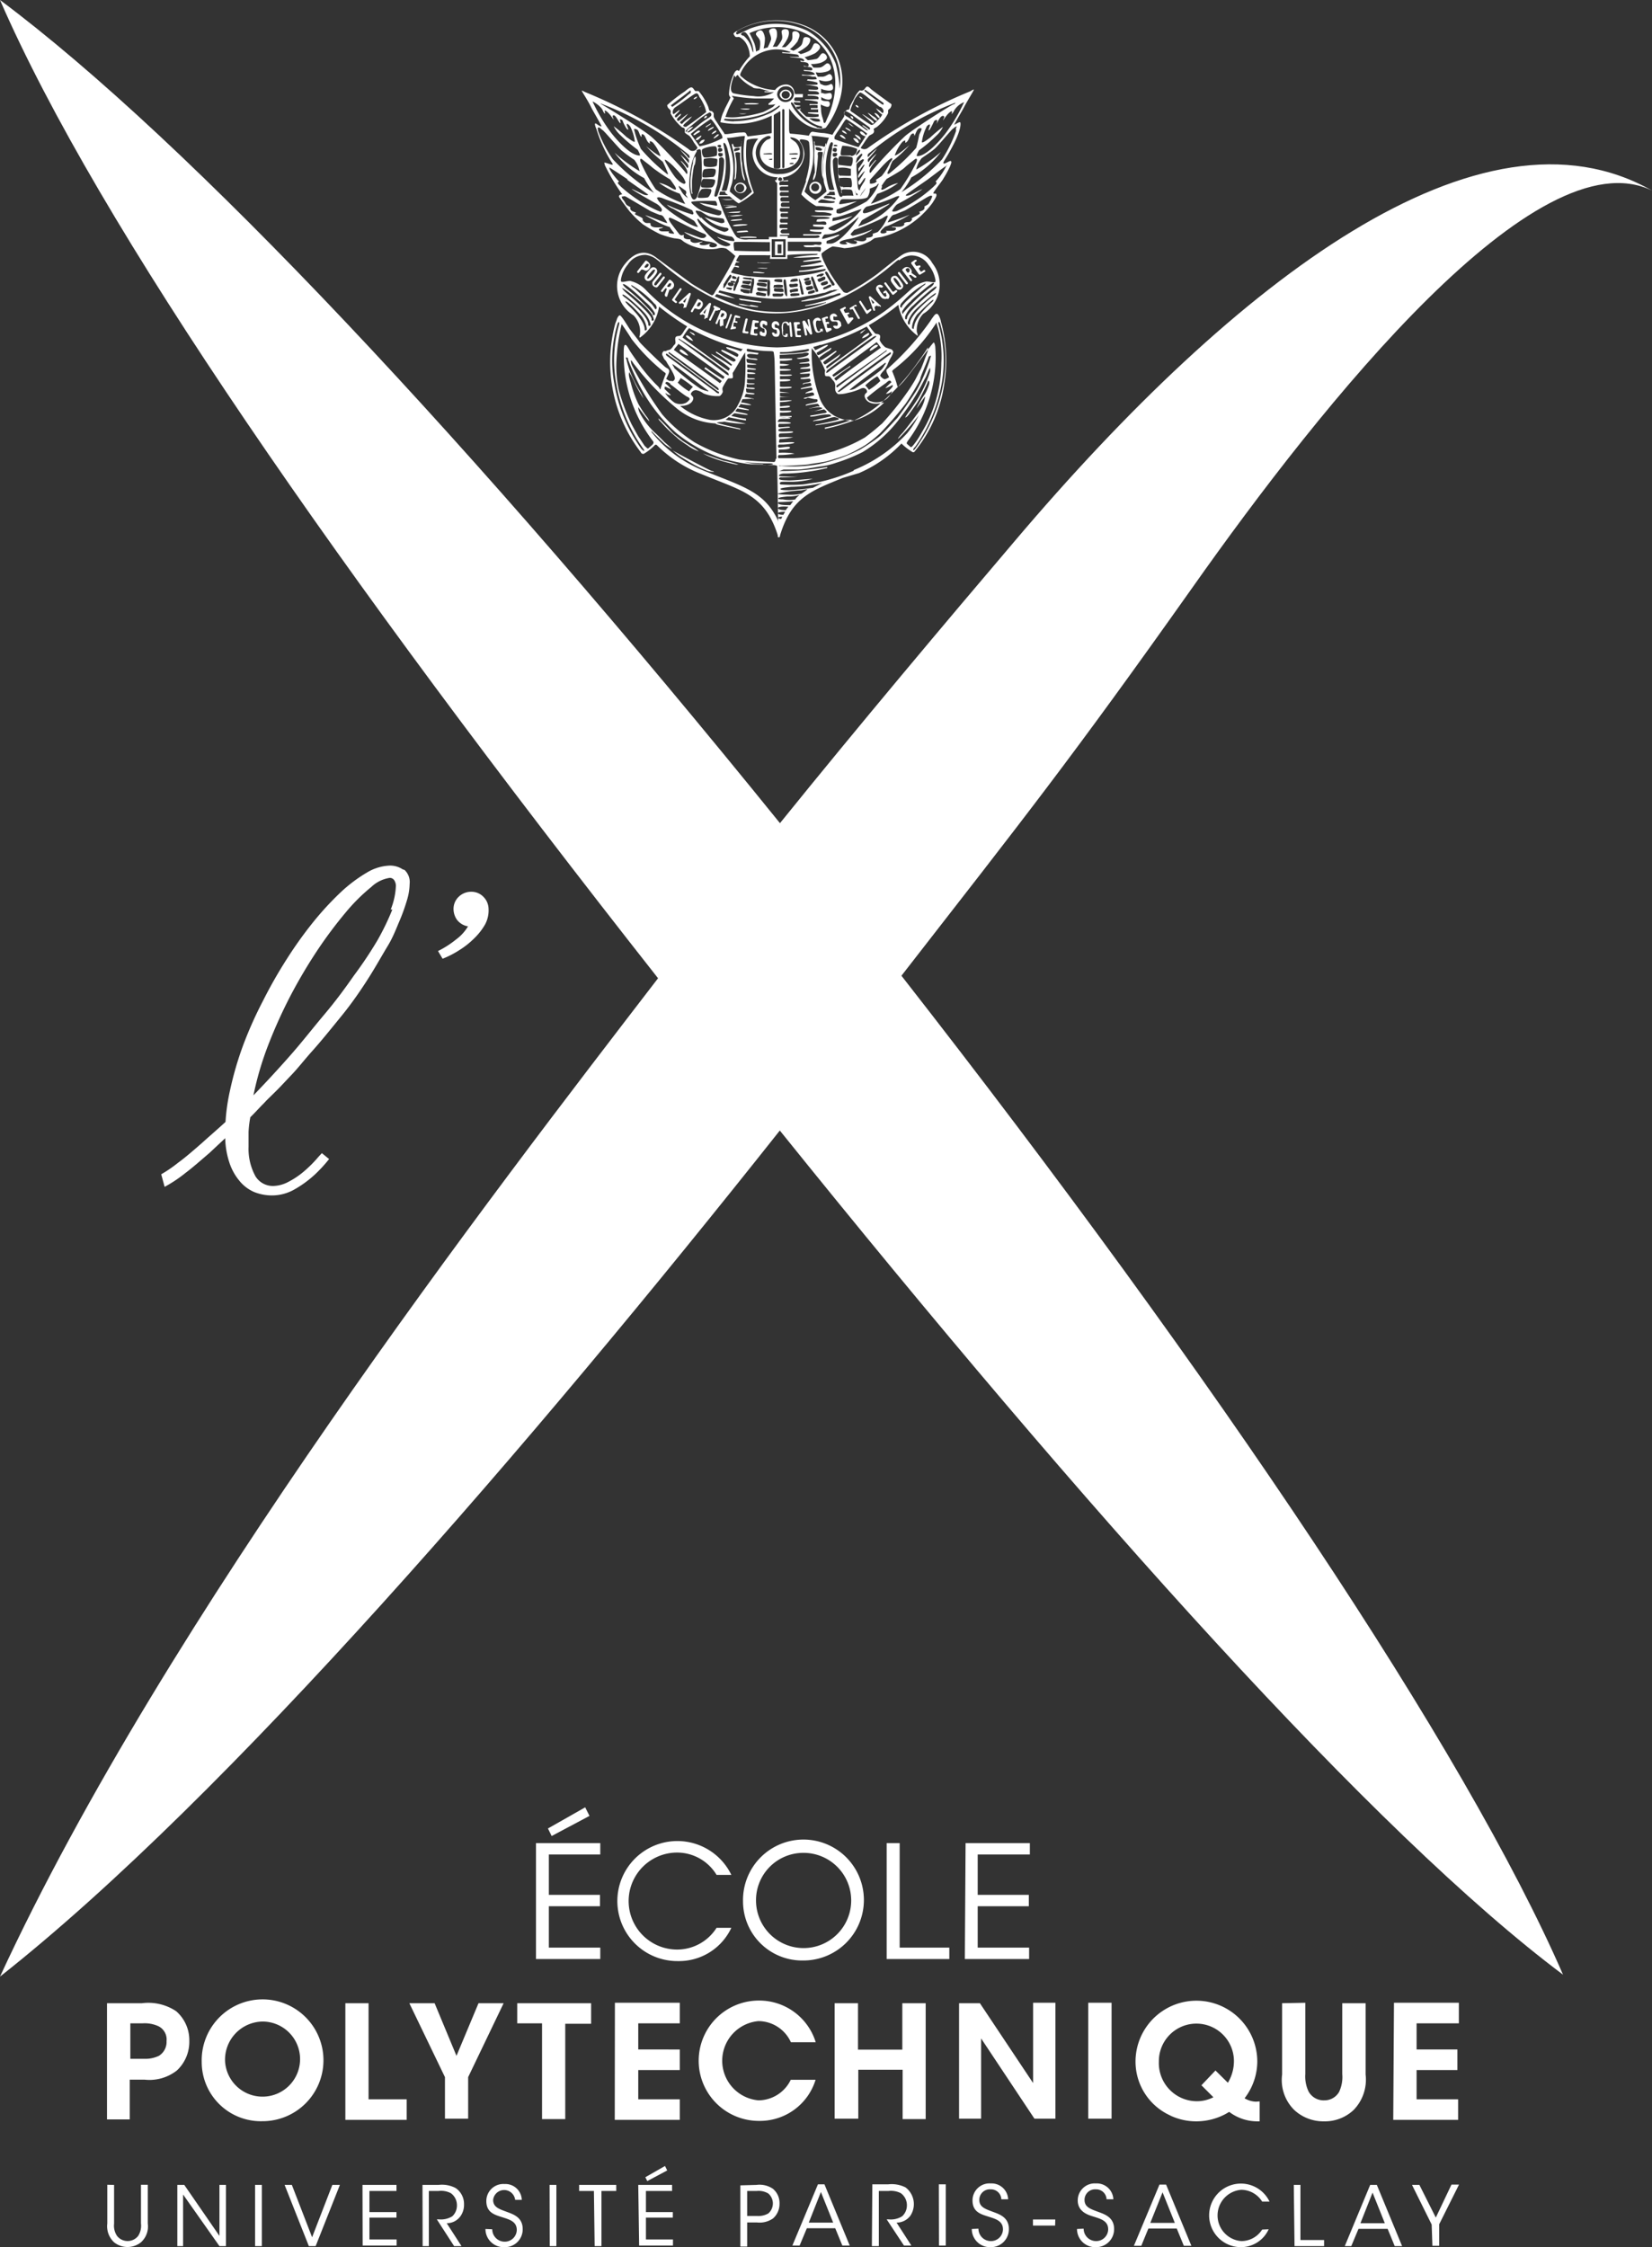
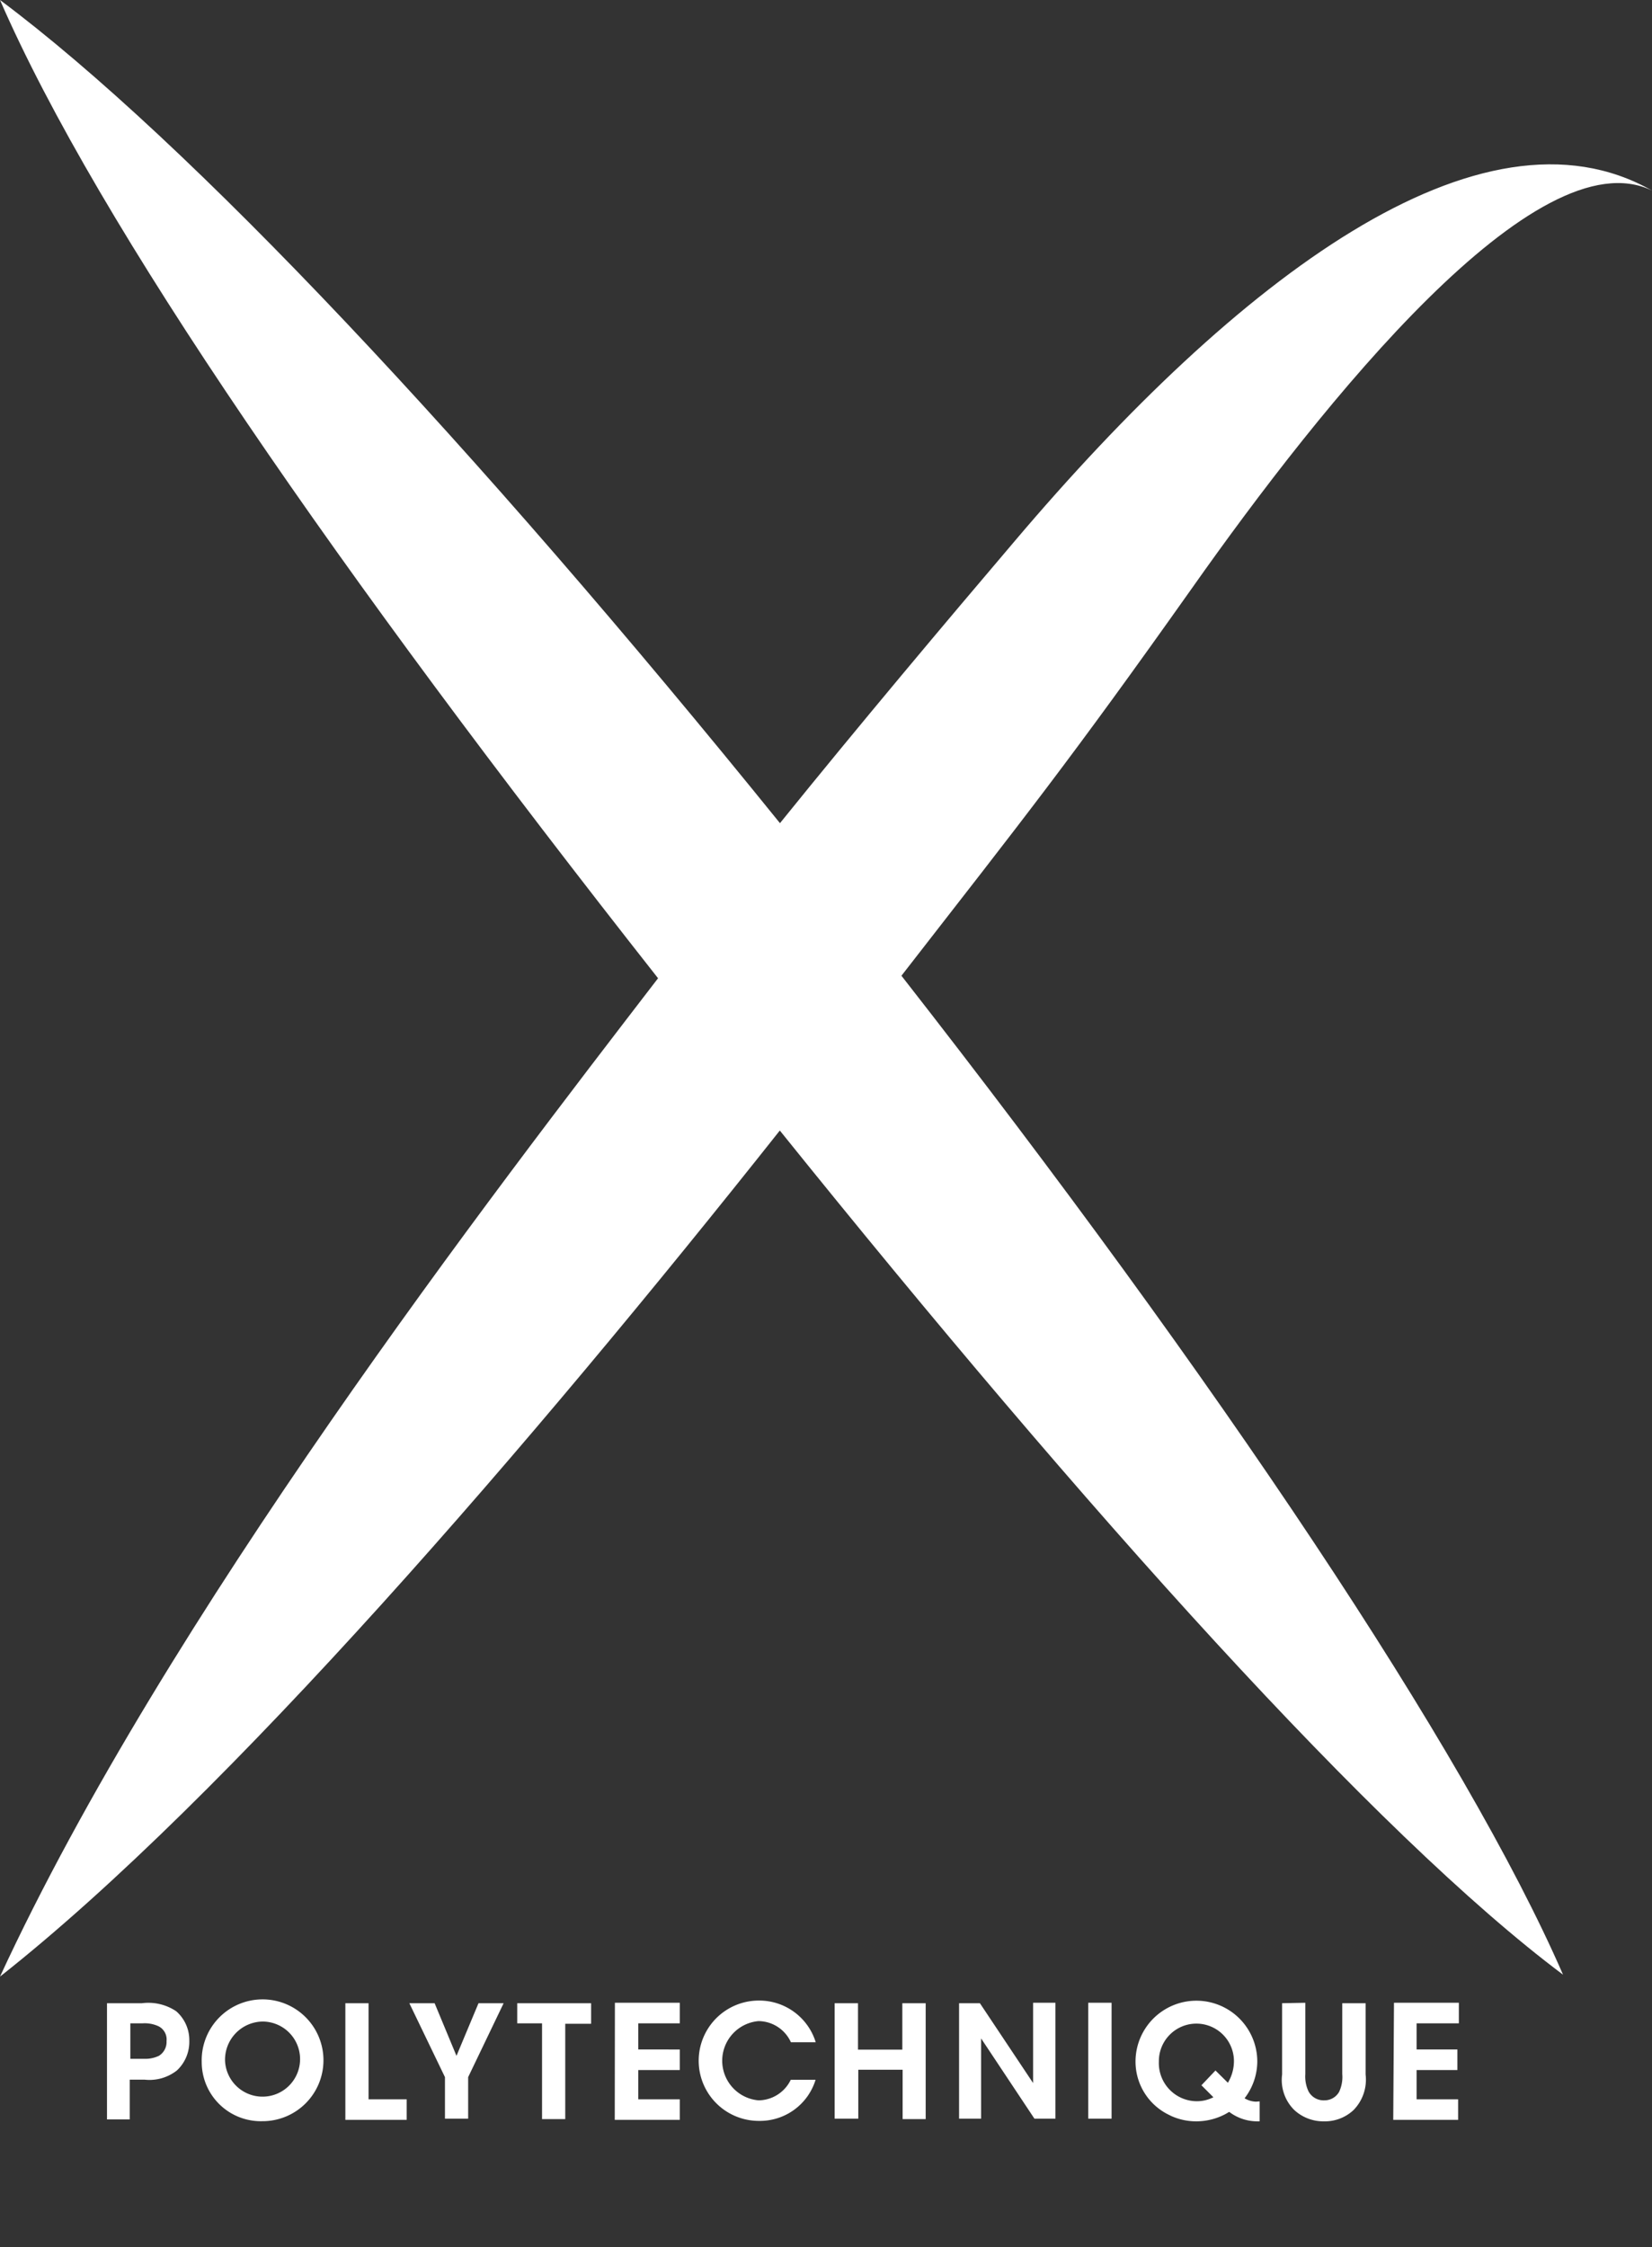
<svg xmlns="http://www.w3.org/2000/svg" viewBox="0 0 111.79 152">
  <rect x="0" y="0" width="111.79" height="152" fill="#333333" stroke="none" />
  <defs>
    <style>.cls-1,.cls-2{fill:#fff;}.cls-2{fill-rule:evenodd;}</style>
  </defs>
  <g id="Calque_2" data-name="Calque 2">
    <g id="LOGO">
      <path class="cls-1" d="M68.69,36.57C64.07,42,58.1,49.09,52.78,55.68,32.07,30.08,12.8,9.55,0,0H0c6.65,15.28,23,38.82,44.53,66.17C33.42,80.62,11.28,109.31,0,133.7H0c15.37-12.11,36-36.08,52.77-57.23,20.66,25.66,40.32,47.61,53,57.1h0C99.16,118.39,82.32,93.27,61,66c8.37-10.76,11.42-14.58,19.65-26.2C89.56,27.17,104,9.12,111.79,12.89c-11.59-6.58-28.11,6-43.1,23.68" />
-       <path class="cls-1" d="M27.26,58.81a1.54,1.54,0,0,0-.9-.26,3.22,3.22,0,0,0-1.53.47,10,10,0,0,0-1.76,1.32,20.49,20.49,0,0,0-1.85,2,27.33,27.33,0,0,0-1.8,2.51,31.35,31.35,0,0,0-1.63,2.86,26.9,26.9,0,0,0-1.34,3,22.6,22.6,0,0,0-.89,3.07,13.39,13.39,0,0,0-.3,2.11c-.6.55-1.13,1-1.59,1.42-.62.54-1.15,1-1.62,1.34a9,9,0,0,1-1.14.78l.23.85a9.26,9.26,0,0,0,1.41-.94c.47-.35,1-.82,1.62-1.35l1.07-1a5.61,5.61,0,0,0,.26,1.58,3.74,3.74,0,0,0,.7,1.3,2.62,2.62,0,0,0,1,.76,3.24,3.24,0,0,0,1.2.23,3.08,3.08,0,0,0,1.48-.38,7.42,7.42,0,0,0,1.39-1,9.55,9.55,0,0,0,1-1.08L21.78,78l-.23.25a8.34,8.34,0,0,1-1,1,5.48,5.48,0,0,1-1.05.7,2.28,2.28,0,0,1-1,.27,1.38,1.38,0,0,1-1.21-.65,3.87,3.87,0,0,1-.47-2c0-.3,0-.64,0-1a6.93,6.93,0,0,1,.12-1c.27-.26.54-.56.81-.84.11-.1.2-.21.31-.32s.44-.43.71-.7.59-.62,1-1.05.85-1,1.38-1.59,1.18-1.39,1.91-2.29q.56-.68,1.11-1.47c.37-.53.73-1.08,1.07-1.64s.66-1.13,1-1.69.55-1.11.77-1.63a12.71,12.71,0,0,0,.52-1.43,4,4,0,0,0,.19-1.13,1.12,1.12,0,0,0-.35-.95m-.82,2.68a17.15,17.15,0,0,1-1,2.07A27.07,27.07,0,0,1,23.94,66c-.59.85-1.24,1.73-2,2.63s-1.47,1.82-2.28,2.74-1.65,1.83-2.51,2.72h0a21.22,21.22,0,0,1,1-3.4,33.23,33.23,0,0,1,1.53-3.38,34.77,34.77,0,0,1,1.83-3.08,29.47,29.47,0,0,1,1.89-2.52A12.45,12.45,0,0,1,25.12,60a2.33,2.33,0,0,1,1.25-.62.36.36,0,0,1,.32.18.72.72,0,0,1,.1.35,4.79,4.79,0,0,1-.35,1.61m6.62-.06a2,2,0,0,1-.24,1.08,4.24,4.24,0,0,1-.74.94,5.62,5.62,0,0,1-1,.79,6.37,6.37,0,0,1-1.13.58l-.31-.52a6.61,6.61,0,0,0,1.23-.79,3,3,0,0,0,.8-.88,1.18,1.18,0,0,1-.75-.45,1.27,1.27,0,0,1-.23-.71,1.13,1.13,0,0,1,.36-.85,1.2,1.2,0,0,1,.83-.33,1.13,1.13,0,0,1,.85.36,1.17,1.17,0,0,1,.33.78" />
-       <path class="cls-1" d="M36.27,124.67h4.35v.77H37.14v2.73H40.6v.77H37.14v2.8h3.48v.77H36.27Zm3.33-2.42.29.58-2.56,1.36-.25-.51Zm9.89,8.15a3.91,3.91,0,0,1-3.61,2.25,4.06,4.06,0,1,1,3.61-5.83h-1a3.12,3.12,0,0,0-2.67-1.51,3.28,3.28,0,0,0,0,6.56,3.16,3.16,0,0,0,2.67-1.47Zm.79-1.79a4.09,4.09,0,1,1,4.09,4,4,4,0,0,1-4.09-4Zm.88,0a3.22,3.22,0,1,0,3.21-3.28,3.2,3.2,0,0,0-3.21,3.28ZM60,124.67h.88v7.07h3.36v.77H60Zm5.34,0h4.35v.77H66.16v2.73h3.46v.77H66.16v2.8h3.48v.77H65.29Z" />
      <path class="cls-1" d="M9.61,135.5a3.39,3.39,0,0,1,2.31.54,2.59,2.59,0,0,1,.89,2,2.65,2.65,0,0,1-.83,2,3,3,0,0,1-2.2.63h-1v2.69H7.24V135.5Zm-.79,3.76h.93a2.14,2.14,0,0,0,1-.2,1.1,1.1,0,0,0,.52-1,1,1,0,0,0-.54-1,2.23,2.23,0,0,0-1.07-.2H8.82Zm4.83.22a4.12,4.12,0,1,1,4.1,4,4,4,0,0,1-4.1-4Zm1.58-.06a2.54,2.54,0,1,0,2.54-2.68,2.58,2.58,0,0,0-2.54,2.68Zm8.14-3.92h1.57V142h2.58v1.39H23.37Zm6.74,5-2.41-5h1.71l1.48,3.56,1.49-3.56h1.7l-2.4,5v2.81H30.11Zm6.57-3.64H35V135.5h5v1.39H38.25v6.45H36.68Zm4.93-1.39H46v1.39H43.19v1.77H46v1.39H43.19V142H46v1.39h-4.4Zm13.58,5.21a3.94,3.94,0,0,1-3.84,2.78,4.07,4.07,0,1,1,0-8.14,4,4,0,0,1,3.85,2.82H53.52a2.43,2.43,0,0,0-2.19-1.43,2.69,2.69,0,0,0,0,5.36,2.45,2.45,0,0,0,2.18-1.39Zm1.29,2.63V135.5h1.58v3.14h3V135.5h1.58v7.84H61.08V140h-3v3.31Zm13.43-2.41,0-5.43h1.51v7.84H70l-3.61-5.43,0,5.43H64.9V135.5h1.41Zm3.73-5.43h1.58v7.84H73.64Zm14.69,0v4.82a2.36,2.36,0,0,0,.22,1.18,1.16,1.16,0,0,0,1.06.6,1.14,1.14,0,0,0,1-.56,2.35,2.35,0,0,0,.22-1.22V135.5h1.58v4.82a2.94,2.94,0,0,1-.82,2.41,2.83,2.83,0,0,1-2,.76,2.89,2.89,0,0,1-2-.76,2.85,2.85,0,0,1-.83-2.41V135.5Zm6,0h4.39v1.39H95.86v1.77h2.76v1.39H95.86V142h2.81v1.39H94.28ZM85,142.16a1.58,1.58,0,0,1-.78-.23,4.1,4.1,0,0,0,.86-2.51,4.12,4.12,0,0,0-8.24.06h0A4,4,0,0,0,79,143h0l.26.13a4.12,4.12,0,0,0,1.68.36,4.22,4.22,0,0,0,2-.5l.24-.14a3.14,3.14,0,0,0,1.86.64h.2v-1.35Zm-6.58-2.74h0a2.54,2.54,0,1,1,5.08,0,2.83,2.83,0,0,1-.41,1.46l-.84-.83-.95,1,.81.81a2.45,2.45,0,0,1-1.13.27,2.58,2.58,0,0,1-2.56-2.68" />
-       <path class="cls-1" d="M7.72,147.79v2.62a1.24,1.24,0,0,0,.2.83.91.91,0,0,0,1.43,0,1.28,1.28,0,0,0,.19-.84v-2.62H10v2.62a1.44,1.44,0,0,1-.47,1.28,1.46,1.46,0,0,1-1.8,0,1.48,1.48,0,0,1-.47-1.28v-2.62Zm7.13,3.45v-3.45h.44v4.14h-.44l-2.46-3.49v3.49H12v-4.14h.47Zm2.41-3.45h.46v4.14h-.46Zm2,0h.49l1.37,3.54,1.37-3.54H23l-1.64,4.14H20.9Zm5.27,0h2.3v.41H25v1.43h1.83V150H25v1.48h1.84v.41h-2.3Zm4.06,0h1.08a2,2,0,0,1,1.16.21,1.3,1.3,0,0,1,.57,1.11,1.32,1.32,0,0,1-.25.81,1.13,1.13,0,0,1-.92.46l1,1.55h-.5l-1.17-1.81h.13a1.46,1.46,0,0,0,.92-.21,1,1,0,0,0,.31-.76,1,1,0,0,0-.41-.8,1.44,1.44,0,0,0-.84-.15h-.65v3.73H28.6Zm4.72,3a.84.84,0,0,0,.83.84.81.81,0,0,0,.83-.79c0-.58-.5-.71-1-.87s-1.06-.31-1.06-1.09a1.15,1.15,0,0,1,1.23-1.15,1.11,1.11,0,0,1,1.17,1.07h-.45a.75.75,0,0,0-1.49,0c0,.5.4.62,1,.84.39.15,1,.36,1,1.13A1.2,1.2,0,0,1,34.15,152a1.23,1.23,0,0,1-1.3-1.23Zm3.88-3h.46v4.14H37.2Zm3,.41h-1v-.41h2.51v.41h-1v3.73h-.46Zm3-.41h2.29v.41H43.71v1.43h1.82V150H43.71v1.48h1.83v.41H43.25ZM45,146.51l.15.3-1.35.72-.13-.26Zm6.19,1.28a1.61,1.61,0,0,1,1.11.26,1.25,1.25,0,0,1,.45,1,1.31,1.31,0,0,1-.43,1,1.58,1.58,0,0,1-1.09.28h-.67v1.63h-.46v-4.14Zm-.63,2.1h.66a1.34,1.34,0,0,0,.77-.17.89.89,0,0,0,0-1.35,1.28,1.28,0,0,0-.78-.17h-.65Zm3.55,2h-.49l1.73-4.14h.44l1.71,4.14H57l-.48-1.17H54.6Zm1.44-3.62-.82,2.07h1.65Zm3.48-.52h1.08a2.09,2.09,0,0,1,1.17.21,1.42,1.42,0,0,1,.32,1.92,1.16,1.16,0,0,1-.93.46l1,1.55h-.5L60,150.12h.13a1.43,1.43,0,0,0,.92-.21,1,1,0,0,0,.32-.76,1,1,0,0,0-.41-.8,1.47,1.47,0,0,0-.84-.15h-.65v3.73H59Zm4.5,0H64v4.14h-.46Zm2.68,3a.84.84,0,0,0,.83.84.81.81,0,0,0,.83-.79c0-.58-.5-.71-1-.87s-1.06-.31-1.06-1.09a1.15,1.15,0,0,1,1.24-1.15,1.12,1.12,0,0,1,1.17,1.07h-.46a.7.7,0,0,0-.73-.67.71.71,0,0,0-.76.71c0,.5.41.62,1,.84.39.15,1,.36,1,1.13A1.21,1.21,0,0,1,67.06,152a1.23,1.23,0,0,1-1.3-1.23Zm5.19-.21H69.9v-.41h1.51Zm1.93.21a.84.84,0,0,0,.83.84.81.81,0,0,0,.83-.79c0-.58-.5-.71-1-.87-.33-.1-1.06-.31-1.06-1.09a1.15,1.15,0,0,1,1.23-1.15,1.12,1.12,0,0,1,1.18,1.07h-.46a.7.7,0,0,0-.73-.67.71.71,0,0,0-.76.71c0,.5.4.62,1,.84.39.15,1,.36,1,1.13A1.21,1.21,0,0,1,74.18,152a1.23,1.23,0,0,1-1.3-1.23Zm3.9,1.16h-.5l1.73-4.14h.45l1.71,4.14h-.51l-.48-1.17H77.71Zm1.44-3.62-.83,2.07H79.5Zm7.18,2.5A2.06,2.06,0,0,1,84,152a2.15,2.15,0,1,1,1.91-3.08h-.5a1.68,1.68,0,0,0-1.41-.8,1.74,1.74,0,0,0,0,3.47,1.67,1.67,0,0,0,1.41-.78Zm1.7-3H88v3.73H89.6v.41h-2Zm3.89,4.14H91l1.72-4.14h.45l1.71,4.14h-.5l-.48-1.17H91.93Zm1.44-3.62-.82,2.07h1.65Zm4,2.16-1.33-2.68h.5L97.16,150l1.06-2.23h.51l-1.34,2.68v1.46h-.46Z" />
-       <path class="cls-2" d="M58.86,12.18s.76-.84.85-.94.56-.58.65-.54-.12.28-.15.34a4.13,4.13,0,0,1-.55.87l-.41.27s.06,0,.07.07-.16.15-.26.16a.34.34,0,0,1-.2,0,1.52,1.52,0,0,0,0-.22m-.78,3.11a.76.76,0,0,1,.13-.2,1.07,1.07,0,0,1,.13-.21s1.45-.82,1.72-1a.41.41,0,0,0,.14-.12c-.05,0-.92.38-1,.42s-.75.34-.8.19.17-.37.24-.4a12.21,12.21,0,0,0,2-.68c.07,0,.15-.09.22,0a5.3,5.3,0,0,1-2.77,2m-1.62.3c-.15,0-.4-.06-.41-.16s1.44-.63,1.62-.83a10,10,0,0,1-1.35.35c0-.13,0-.23.08-.24.61-.06,1.83-.63,1.89-.56a5,5,0,0,1-1.83,1.44M58,10.07c0,.2-.1.38-.26.45s-.12,0-.19,0-.2,0-.29,0l-.2,0c-.07,0-.16,0-.17-.07s0-.07,0-.11A1.73,1.73,0,0,1,57,9.86a2.65,2.65,0,0,1,1,.21m0,3c0,.05.07.1,0,.14s-.12-.25-.16-.39,0,0,0,0,.06.18.09.27m-.35-1.85c-.11,0-.84-.09-.84-.09s-.12-.66.19-.59c0,0,.71,0,.76.11s0,.5-.11.57m0,.2c0,.08,0,.41,0,.44s-.61,0-.66,0c-.25.06-.18-.32-.21-.52a1.88,1.88,0,0,1,.9.08m-.57,1.19c-.3.08-.22-.35-.27-.58a2.9,2.9,0,0,1,.79,0c.06,0,.17.65,0,.62s-.5,0-.5,0m.48.16c.2,0,.15.31.22.41a4.43,4.43,0,0,0-.62,0,.71.71,0,0,1-.14,0c0-.07,0-.14-.06-.21s0-.18.08-.21.32,0,.52,0m-1.22.52c.1,0,.21,0,.22.09s-.15.05-.24,0h-.23c-.06,0-.32,0-.33-.06s.11-.13.14-.13a1.68,1.68,0,0,1,.44.07m0,.3c.1,0,.17,0,.17.06s-.3.07-.37.07-.76,0-.77-.06a.49.49,0,0,1,.23-.19c.22,0,.51.11.74.12m3.74-1.85s0-.06,0-.09a3,3,0,0,1,.15-.31,2.07,2.07,0,0,1,.19-.47,8,8,0,0,0,1.15-1.08s-.84.74-1,.7a2.92,2.92,0,0,1,.48-.87.37.37,0,0,1,.23-.14c0,.05,0,.12,0,.16.29-.1.28-.63.54-.63.07,0,.07.13.08.16s.12-.32.22-.43.19-.11.25-.07-.1.29-.15.43A9.37,9.37,0,0,1,62,10a14.35,14.35,0,0,1-1.84,1.75m-1.28,1h0a3.21,3.21,0,0,0,.38-.16c.07,0,.11-.17.21-.16a3.49,3.49,0,0,1-.82,1.19,10.27,10.27,0,0,1-1.78.82c-.18,0-.28,0-.27-.12s0-.12.05-.16A9.27,9.27,0,0,0,58,13.61s-1.13.23-1.19.2.05-.31.17-.33.67,0,.88,0c0,0,.69,0,.84-.14a1,1,0,0,0,.16-.59m-.63.51a.49.49,0,0,1,.15-.27l.2-.28a.06.06,0,0,1,0,0,1.55,1.55,0,0,1-.29.43s0,.12-.11.1m.29-2.43a3.22,3.22,0,0,1-.38.58c0,.06,0,.16,0,.19s.09-.07.11-.11.23-.35.29-.33-.35.59-.4.7,0,.19,0,.2.36-.48.43-.46h0a6,6,0,0,1-.44.7c0,.07,0,.22.07.22s.29-.41.37-.46,0,.13,0,.17-.35.49-.33.65c-.06,0-.06,0-.1-.05s-.07-.37-.07-.46-.06-.78-.06-.86,0-.22,0-.35.33-.31.39-.36a.06.06,0,0,1,.07,0m-.08-.28a2.51,2.51,0,0,1-.42.53c0-.11.06-.29.06-.33a2.08,2.08,0,0,1,.3-.3c.06,0,.08,0,.06.1m-.19-.37c.12,0,0,.2-.09.28s-.11.11-.15.07a.85.85,0,0,1,.24-.35m.38-4.07s.87.62,1.26.91a1.17,1.17,0,0,1,0,.11c-.09,0-.15-.06-.21-.1-.36-.26-1.07-.79-1.08-.83a.08.08,0,0,1,.08-.09m1,1.17c.29.17.21.41.15.41s-.12-.1-.19-.15-.19-.12-.26-.17a1.18,1.18,0,0,0,.41.42c0,.15-.49.59-.55.64a.26.26,0,0,1-.17.07c-.09,0-1.2-.8-1.25-.83a.52.52,0,0,1-.18-.15,3.42,3.42,0,0,1,.24-.63c0-.1.34-.57.42-.58s.28.15.33.18l1,.79m-2.41.37a.12.12,0,0,1,.17-.06,2.08,2.08,0,0,1,.42.26c.24.19.88.63,1,.72s.23.14.12.26a2.76,2.76,0,0,0-.47-.33c0,.08.12.14.19.2a.88.88,0,0,1,.2.18c-.09,0-.16-.06-.23-.11-.4-.3-.67-.48-1.1-.77-.1-.07-.35-.16-.3-.35M58.7,9a1.4,1.4,0,0,1-.1.16.83.83,0,0,0-.23-.23s-.13-.09-.18,0a.3.3,0,0,0,.12.17.63.63,0,0,0,.26.12c-.15.26-.29.46-.47.73-.08,0-1.59-.51-1.62-.54a.26.26,0,0,1,0-.17c0-.05.28-.45.35-.55s.37-.63.43-.62a.46.46,0,0,1,.17.09c.25.16,1.1.75,1.24.87m-5.25,1.36c.1,0,.49-.06.56,0s-.1.06-.18.06-.35,0-.38,0Zm-1.75,0c.11,0,.5-.07.57,0s-.11.05-.18.05-.35,0-.39,0Zm1.87.32s.33-.07.36,0-.25.05-.3.05-.19,0-.2,0,.1,0,.14,0m.16.33v0a.62.62,0,0,1-.27,0c0-.09.2-.08.27-.06M55.27,8.6a3.41,3.41,0,0,1-.91-.53,3.65,3.65,0,0,1-.47-.49A2.67,2.67,0,0,1,53.52,7s0-.09.07-.07.15.16.21.26A3.57,3.57,0,0,0,55,8.33a2,2,0,0,0,.5.2c.05,0,.12,0,.14.1s-.27,0-.38,0M54.77,8a2.54,2.54,0,0,1,.67.06.39.39,0,0,1,.06.15.87.87,0,0,1-.36,0,.53.53,0,0,1-.25-.12s-.13-.06-.12-.12m-.43-1.6a4.74,4.74,0,0,0-.5,0c-.07,0-.08-.14-.1-.21a.56.56,0,0,0-.63-.44.93.93,0,0,0-.66.37,3.86,3.86,0,0,1-1.1-.22,3.55,3.55,0,0,1-1-.54c-.32-.27-.24-.17-.26-.32A2.71,2.71,0,0,1,52.5,3.34a2.79,2.79,0,0,1,1,.18c0,.08-.47,0-.57,0v.07a10.11,10.11,0,0,1,1,.1c.06,0,.14.09.15.15a2.64,2.64,0,0,1-.57,0s-.11,0-.09,0c.3.11.94,0,1,.26,0,.09-.17,0-.24,0s0,0,0,.07c.19.05.54,0,.54.23s-.33,0-.34.06.29.05.45.09.15.11.13.18-.42,0-.53,0,0,.07,0,.07.67,0,.71.24a2.54,2.54,0,0,1-.87,0s0,0,0,.07c.21,0,.49,0,.71.08l.2,0s.12.11.07.17a2.58,2.58,0,0,1-.6,0,.13.13,0,0,1-.05.09,3.43,3.43,0,0,1,.71.14.15.15,0,0,1,0,.13,3.77,3.77,0,0,1-.71,0s-.12,0-.11,0,.77.11.82.15.1.16,0,.19-.38,0-.6,0a.16.16,0,0,1,0,.07c.12.06.53,0,.65.1s.07.12,0,.16l-.7,0v.08c.25,0,.73,0,.73.15s-.06.09-.13.09a7.79,7.79,0,0,1-.78,0s0,0,0,.06a3.9,3.9,0,0,1,.84.11.15.15,0,0,1,0,.16c-.17,0-.36,0-.54,0a.2.2,0,0,1,0,.08,2.34,2.34,0,0,1,.55,0v.19l-.46,0,0,.09.5,0a.64.64,0,0,0,0,.2c-.23,0-.45,0-.69,0v.06a5.17,5.17,0,0,0,.71.07.6.6,0,0,1,0,.16,2.57,2.57,0,0,1-.83,0s-.43-.37-.45-.5.08,0,.12,0v0c-.06,0-.15,0-.23,0s-.13-.13-.12-.16.18,0,.28-.06-.35,0-.41-.14-.06-.06-.05-.1.33,0,.44,0,0,0,0-.06-.33,0-.38-.07,0-.19.07-.21l.49,0ZM49.78,5.24c0-.06.09-.16.14-.16s0,0,.08.1a3,3,0,0,0,1,.75s-.06,0-.09,0,0,0,0,0a2,2,0,0,0,.45.06c.11,0,.5.15.75.18v0a2.24,2.24,0,0,1-.38,0v.06a3.23,3.23,0,0,0,.64,0,0,0,0,0,1,0,0,2,2,0,0,1-1.37.27,9.33,9.33,0,0,1-1.32-.18c-.49-.09,0-1.17,0-1.24m-.16,1.4a11.75,11.75,0,0,0,1.56.18l1.13,0c.06,0,.16,0,.17,0S52.06,7,52,7a.24.24,0,0,1,0,.09c.17,0,.35,0,.52-.06-.07,0-.14.15-.23.21s-.38.22-.65.34A8.47,8.47,0,0,1,50,7.91a3.42,3.42,0,0,1-.91,0,6.62,6.62,0,0,1,.57-1.25m0,1.55A2.81,2.81,0,0,1,49,8.13c0-.14.13-.09.2-.09a6.56,6.56,0,0,0,2.45-.31,4.78,4.78,0,0,0,1.06-.58.08.08,0,0,1,.07,0c0,.11-.39.34-.55.45a6,6,0,0,1-2.55.6M52,10.77c.07,0,.26-.07.26,0s-.18.06-.26,0Zm-4.56,4c-.12-.11-.38-.41-.36-.49s.15,0,.25,0,.33.2.62.33.94.13,1,.19.06.11.08.23a.34.34,0,0,1-.29.05,10.6,10.6,0,0,1-1.06-.4,2.38,2.38,0,0,0,.65.47,2.62,2.62,0,0,0,.77.25c.14,0,.24.07.18.17a.41.41,0,0,1-.29.11,3.45,3.45,0,0,1-1.57-1M44.5,13.37c.07-.06.16,0,.24,0l.36.14a15.45,15.45,0,0,1,1.75.72c0,.06.17.24,0,.28a12,12,0,0,1-1.73-.67,1.15,1.15,0,0,0,.43.28c.19.11,1.4.79,1.42.82a1.1,1.1,0,0,1,.14.21,1.06,1.06,0,0,1,.12.2c-.5,0-2.77-1.51-2.77-2m1.91-1c0,.19-.27,0-.37-.06A2.49,2.49,0,0,1,45.7,12a7.11,7.11,0,0,1-.57-.88s-.15-.23-.14-.31.52.35.65.51a6.7,6.7,0,0,1,.59.68,1.5,1.5,0,0,1,.18.39m.13,1a1.24,1.24,0,0,1-.43-.45c-.06-.13-.2-.27-.17-.37s0,0,0,0,.44.32.46.33a.21.21,0,0,1,0,.25c0,.08.17.16.1.26M48.4,9.9c.16,0,.13.51.11.6s-.79.19-.88.14a.65.65,0,0,1-.13-.49c0-.14.73-.29.9-.25m.11,1.28c0,.14-.85.18-.88,0a1,1,0,0,1,0-.43,1.78,1.78,0,0,1,.89,0c.06.09,0,.27,0,.4M49,9.67c.14,0,.25.5.25.5a4.75,4.75,0,0,1-.08,2.71.62.62,0,0,1-.34,0A5.41,5.41,0,0,0,49,10c0-.09-.1-.32,0-.35m7.32.35a5.41,5.41,0,0,0,.14,2.83.65.65,0,0,1-.35,0,4.79,4.79,0,0,1-.07-2.71s.11-.53.25-.5.05.26,0,.35m-7.21,3s0,0,0,.06.13.1.18.17c-.19,0-.4,0-.58,0,0,0,0-.2.07-.24h.32m7.36,0c.06,0,.08.22.07.24-.17,0-.39,0-.57,0,0-.07.13-.09.18-.17s0-.06,0-.06h.32m-8.15-1c-.15,0-.7.08-.74,0s0-.48.13-.52.64-.08.73,0,0,.45-.12.5m-.64.15c.19,0,.72,0,.75.09s-.08.46-.24.49a3.15,3.15,0,0,1-.62,0c-.2,0-.08-.58.11-.59m-.42,1.23a.9.9,0,0,1,.27-.53,1.31,1.31,0,0,1,.59,0c.17.06-.08.53-.18.56s-.68.07-.68,0m1.17.24c.1,0,.17.3.12.32s-1.18-.2-1.18-.2A1.79,1.79,0,0,0,48,14l.81.28s0,.08,0,.15-.08.16-.26.13a9.91,9.91,0,0,1-1-.28c-.25-.11-.8-.51-.77-.61s1.6-.09,1.64-.07m.35-3a.16.16,0,0,1-.15-.23c0-.06.27,0,.28,0s0,.1,0,.15-.14.08-.14.08m-.11-.33c-.09-.06-.11-.33.15-.25.05,0,.11.14.07.18a.28.28,0,0,1-.22.07m-.1-.39c0-.09.24-.13.25,0s-.2.11-.25,0m7.81.64a.66.66,0,0,1,0-.15s.25-.06.28,0a.17.17,0,0,1-.16.23s-.13,0-.13-.08m0-.32s0-.17.07-.18c.26-.08.24.19.14.25a.27.27,0,0,1-.21-.07m.07-.35c0-.1.23-.06.25,0s-.26.06-.25,0M45.42,7.11c.46-.37.83-.61,1.3-1,0,0,.06.14,0,.19a2.7,2.7,0,0,0-.23.18,10.4,10.4,0,0,1-1,.75c-.08-.06-.08-.13-.11-.14m.86,1.38s.1-.12.14-.15a3.76,3.76,0,0,0,.45-.44,1.33,1.33,0,0,0-.3.18,1.53,1.53,0,0,0-.38.33s-.12-.05-.13-.1.07-.1.13-.15.31-.32.41-.44c-.17.08-.59.48-.65.48a.1.1,0,0,1-.1-.09c0-.13.26-.24.27-.36s-.28.21-.33.21-.08,0-.08-.09.31-.28.32-.41c-.06,0-.37.29-.42.28s-.13-.31.18-.5,1.18-.86,1.34-.9.2.16.24.24a2.36,2.36,0,0,1,.24.4,2.2,2.2,0,0,1,.22.62c-.11.1-1.33,1-1.37,1s-.17,0-.18-.09m.26.46a.48.48,0,0,1,.11-.09,2.56,2.56,0,0,0,.3-.28.57.57,0,0,0-.4.22s0,.1-.06.11-.08,0,0-.11.23-.21.3-.27c.3-.24.34-.29.65-.53A5.46,5.46,0,0,1,48,7.61c.1,0,.16.09.13.19s-.21.19-.3.25-.32.21-.51.37-.33.28-.54.44c-.05,0-.15.13-.23.09m.19.11a13.33,13.33,0,0,1,1.34-1c.07-.05.53.67.68.94a.55.55,0,0,1,.13.34,5.66,5.66,0,0,1-1.55.56s-.4-.56-.6-.84m.38,1.13c.1-.09.28-.16.31,0a11.14,11.14,0,0,1,.06,1.19c0,.17,0,.55,0,.63a5.3,5.3,0,0,1-.09.56,6.34,6.34,0,0,1-.2.65c0,.1-.14.3-.25.28s-.15-.15-.19-.25a3.33,3.33,0,0,1-.12-.75,6.46,6.46,0,0,1,.12-1.18,3.11,3.11,0,0,1,.4-1.1M40.64,7a20.47,20.47,0,0,1,6,3.5c0,.06.07.15,0,.18s-.12-.1-.15-.13a3.1,3.1,0,0,0-.47-.43c.05.07.56.63.59.68s0,.22,0,.23-.08-.08-.1-.11a3.41,3.41,0,0,0-.47-.46c.07.1.35.48.41.54s.2.21.09.36c-.06,0-.09-.08-.12-.12s-.27-.34-.35-.36.58.61.42.88c-.07,0-.09-.09-.13-.13-.24-.31-1.67-1.84-2.26-2.36s-3.19-2.1-3.3-2.16S40.61,7,40.64,7M48,16.58c0-.06.06-.07.09-.1s-.26.09-.41.1-.33,0-.34-.09.17-.07.21-.14c-.16,0-.36.09-.54.08a.41.41,0,0,1-.29-.13.37.37,0,0,0,0-.11c-.18,0-.53,0-.44-.27,0-.06-.11,0-.17,0a.32.32,0,0,1-.16-.1s-.54-.7-.58-.77-.19-.29-.06-.32,1.21.62,2.36,1.09a.17.17,0,0,1,.12.16s-.1.1-.14.11a.66.66,0,0,1-.23,0c-.05,0-1-.37-1.09-.39s.21.16.26.18a3,3,0,0,0,.63.28,5.23,5.23,0,0,0,.63.17c.13,0,.68.11.67.26s-.41.19-.51.07m.54-.63c.06.15.87.41.87.5s-.13.11-.28.13a1.26,1.26,0,0,1-.63-.28A5.31,5.31,0,0,1,47.25,15c0-.06-.14-.17,0-.2A3.5,3.5,0,0,0,49.47,16c.1,0,.31.26.19.31A2.91,2.91,0,0,1,48.51,16M51.74,17c-.07,0-1.46,0-2.05-.05,0-.05-.1-.53,0-.57s1.64,0,2.23,0h.18V17h-.36M49,19.19a4.56,4.56,0,0,1,.4-.61s.22,0,0,.28a1.91,1.91,0,0,0-.14.21c-.1.18-.24.42-.29.42s0-.21,0-.3m1.28,0s0-.15,0-.18.54,0,.56,0,0,0,0,.06-.08.15-.15.18l-.47-.09m.65-.26c0,.07-.17,0-.27,0a1.1,1.1,0,0,1-.29-.06s0,0,0-.05.31,0,.43,0,.19,0,.16.1m0,.19c0-.07,0-.17,0-.21a.1.1,0,0,1,.16,0s0,.17,0,.24-.06.34-.1.52,0,.2-.09.21a.14.14,0,0,1-.12-.05,4.4,4.4,0,0,0,.1-.51c0-.07,0-.14,0-.22M50,19c-.06.15-.14.31-.2.48s-.07.2-.14.19,0-.19,0-.3.13-.29.19-.46.07-.2.14-.21,0,.2,0,.3m-.46.52a.12.12,0,0,1-.08.09c-.06,0-.33-.08-.31-.14s.39,0,.39,0m-.28-.25c0-.2.3-.09.32-.09s.07,0,.09.07-.08.15-.1.15l-.14,0a.23.23,0,0,1-.17-.1m.52-.38c-.08,0-.23,0-.23-.1s0-.08.06-.1.4.13.17.2m0,.12c0,.06,0,.16-.11.14s-.23,0-.23-.12A.13.13,0,0,1,49.5,19c.07,0,.27,0,.27.1M43.63,30.17l-.42-.63c-.06-.09-.4-.71-.48-.86a13.84,13.84,0,0,1-.84-2.24,7.48,7.48,0,0,1-.18-1.89,12.58,12.58,0,0,1,.36-2.63s.47.67.66,1a13.25,13.25,0,0,0,2.16,2.21c.1.08.2.1.14.22s-.31.86-.33.95-.06,0-.08-.05-.15-.18-.25-.27a12.28,12.28,0,0,1-.93-1.08c-.08-.1-.72-1-.83-1.19s-.22-.39-.29-.38-.13,0-.11.9a9.55,9.55,0,0,0,2,5.64s.06.11-.08.23l-.26.23a.08.08,0,0,1-.06,0s-.1-.08-.15-.14m9,5.12s-.06-3.77-.07-3.79-.11-.05-.21-.06l-1.62-.06A11.29,11.29,0,0,1,48.86,31a10.24,10.24,0,0,1-3.11-1.72,11.34,11.34,0,0,1-2.65-3.56c-.41-.89-.51-1.17-.57-1.32s0-.19-.12-.22,0,.14,0,.2.16.58.18.64a9.92,9.92,0,0,0,.63,1.31,3.7,3.7,0,0,1,.32.62A9.39,9.39,0,0,1,43,26a8.8,8.8,0,0,0-.42-.83c-.06.19,0,.38.1.7a7.84,7.84,0,0,0,.51,1.44,8.23,8.23,0,0,0,.54.84,1.12,1.12,0,0,1,.21.34c-.06,0-.63-.78-.75-.95a.93.93,0,0,0,.11.4,5,5,0,0,0,1.14,1.44c.08.08.46.45.5.5s.5.41.52.5c-.16-.12-.35-.22-.48-.34s-.63-.6-.84-.83c-.1-.08-.06,0-.06,0a8.49,8.49,0,0,0,3.43,2.58c2.82,1.15,4.23,1.45,5.16,3.47Zm.12-7.1a3.46,3.46,0,0,0,.79,0s0,0,0-.07c-.27,0-.52,0-.79,0v-.23c.16,0,.77,0,.77-.09s-.56,0-.77-.05v-.18c.15,0,.68,0,.68-.1s-.52,0-.68,0V27.2a3.41,3.41,0,0,0,.8-.1c0-.06-.56,0-.8,0v-.24c.21,0,.79,0,.79,0s-.61,0-.79-.06v-.23c.11,0,.66,0,.66,0s-.57-.07-.66-.07a1.6,1.6,0,0,1,0-.22c.2,0,.8,0,.8-.08s-.62,0-.8-.05V25.8c.12,0,.71,0,.71-.09s-.57-.05-.71-.06v-.21c.26,0,.81,0,.81-.07s-.61,0-.81-.05v-.24c.12,0,.74,0,.74-.06s-.6-.07-.74-.07v-.21a1.66,1.66,0,0,0,.64-.07,3.39,3.39,0,0,0-.64-.06V24.4a3.51,3.51,0,0,0,.82-.06s0-.07,0-.08-.75,0-.84,0V24c.47,0,1.46-.1,1.52-.1s.31-.1.44,0c.07.23-.64.3-.8.32.05.12.58,0,.69,0s.15.06.16.18-.66.11-.68.17.55,0,.63,0a.16.16,0,0,1,.07.17c-.13.15-.52.05-.66.19.09.05.63,0,.68,0a.2.2,0,0,1,0,.17c0,.06-.69.1-.69.16s.6,0,.66,0a.14.14,0,0,1,0,.14c0,.12-.27.11-.43.14s-.18,0-.18.07.55,0,.61,0a.14.14,0,0,1,.07.13c0,.16-.38.11-.5.2s.07.05.11,0a2.07,2.07,0,0,0,.37-.05.21.21,0,0,1,.07.19c0,.05-.73.15-.72.21s.18,0,.21,0l.52-.08a.16.16,0,0,1,.06.18s-.43.13-.46.2.09,0,.13,0c.21,0,.45-.16.45.14a7.15,7.15,0,0,1-.7.19c0,.08.16.05.23,0S55,27,55.19,27s.13.11.11.17-.78.15-.78.23.12,0,.19,0a5,5,0,0,1,.63-.09s.13.14.11.18-.08,0-.12,0l-.6.14s-.1,0-.11,0,.11,0,.15,0,.83-.18.88,0a2.59,2.59,0,0,1-.68.19s-.1,0-.1,0a4.67,4.67,0,0,0,.89-.13s.2.13.18.19-.2.07-.25.08c-.29.05-.57.11-.86.15,0,0,0,0,0,.07.33,0,.66-.12,1-.14.18,0,.34-.06.42.1-.13.08-1.11.24-1.21.32s.12,0,.16,0c.3,0,.62-.1.92-.17a1.23,1.23,0,0,1,.36-.08s.42.09.25.17-1.35.31-1.41.32-.14,0-.14.07a17.17,17.17,0,0,0,2-.38l.48,0a10.89,10.89,0,0,1-1.84.53l0,.09a12.2,12.2,0,0,0,2.06-.61,7.94,7.94,0,0,0,1.57-1,14.87,14.87,0,0,0,2.66-2.9c.46-.62.68-1,.68-1a.76.76,0,0,1-.07.41c-.06.16-.36,1-.44,1.12s-.27.52-.36.68-.28.46-.4.64a20.92,20.92,0,0,1-1.84,2.31c-.3.24-.42.39-1.15.93a10.35,10.35,0,0,1-4.83,1.4l-1,0c-.07,0-.07-.18,0-.21a5.29,5.29,0,0,0,1.07-.1,4.6,4.6,0,0,0-1.07-.05s0-.2,0-.22c.22,0,.75,0,.76-.13s-.53,0-.76,0a.13.13,0,0,1,0-.21H53c.11,0,.75-.06.75-.13s-.92,0-1,0,0-.2,0-.24a4.28,4.28,0,0,0,.92-.12,6.76,6.76,0,0,0-.91,0c-.08,0-.08-.21,0-.25s.91,0,.91-.11-1,.07-1-.12.79-.12.79-.2-.47,0-.73,0c-.08,0-.08-.2,0-.23.29,0,.79,0,.79-.06s-.61-.09-.79-.07-.05-.12,0-.18.74,0,.76-.07-.61-.07-.79-.1Zm0-4.39c.26,0,.6,0,.87-.06l.79-.11c.11,0,.26-.09.31,0s-.25.16-.41.18a13.05,13.05,0,0,1-1.56.1m2.15-.39a8.66,8.66,0,0,0,.48,3.21,2.29,2.29,0,0,0,2.48,1.67,4.86,4.86,0,0,0,1.91-1.16c.05-.06-.14,0-.14,0-.93.21-1.17-.33-1.15-.5s.15-.16.16-.26a.25.25,0,0,0-.17-.24c-.16-.05-.28.05-.39.09a3.6,3.6,0,0,1-.72.22,2.21,2.21,0,0,1-.67.09.4.4,0,0,1-.2-.29,1.57,1.57,0,0,1,0-.25.49.49,0,0,0-.16-.4c-.07-.08-.11-.15-.19-.23s-.26,0-.33-.08a.64.64,0,0,1,0-.34,5.23,5.23,0,0,0-.94-1.55m3.65,2.55a4.7,4.7,0,0,1,.8-.61c.06,0,.19.25.22.31a4.18,4.18,0,0,1-.77.6,1.81,1.81,0,0,0-.25-.3m4.43-2s.06-.08,0,.07a10.74,10.74,0,0,1-.88,2.13c-.17.34-1.35,2-1.43,2.06s-.89,1-1.24,1.26a14.16,14.16,0,0,1-1.21.81,11.5,11.5,0,0,1-2.83,1,10.07,10.07,0,0,1-2.68.11c0-.05.12,0,.17,0,.44,0,1.66-.06,1.9-.11s.92-.13,1.18-.2,1.1-.33,1.39-.45a10.08,10.08,0,0,0,1.2-.64c.31-.2.8-.61,1-.8a23.35,23.35,0,0,0,1.73-2c.25-.35,1-1.59,1-1.71s.41-1,.58-1.5m-10,11a.43.43,0,0,1-.21-.06c0-.08.2-.09.28-.09a.69.69,0,0,1-.07.15m.15-.28c-.09,0-.35,0-.36-.1s.4-.1.48-.11l-.12.21m.16-.31s-.52,0-.52-.14.59-.11.7-.09a2,2,0,0,0-.18.23m.29-.34c-.2,0-1,0-.77-.21a8.47,8.47,0,0,0,1-.06c-.07.05-.18.24-.22.27m.36-.39a2.16,2.16,0,0,1-.85,0c-.11,0-.32,0-.32-.07s.51-.12.64-.13a2.69,2.69,0,0,0,.8-.1,1.72,1.72,0,0,0-.27.27m.47-.38a2.91,2.91,0,0,1-1,.09s-.67,0-.68-.07a8.32,8.32,0,0,1,1.59-.22l.44-.08a3.64,3.64,0,0,1-.39.28M55,33c-.06,0-.5.07-.62.08s-.83.08-1,.08-.56,0-.57-.08.49-.12.72-.15a10.42,10.42,0,0,0,2.12-.26L55,33m2.75-1.15a12.52,12.52,0,0,1-2.24.74l-.36.06c-.1,0-.64.1-.82.12a11.1,11.1,0,0,1-1.49,0c-.07,0-.17-.17.13-.18s.48,0,.69,0A5.92,5.92,0,0,0,55,32.39c-.31,0-1.48.14-1.75.1,0,0-.54,0-.53-.11s.12-.09.21-.09A9.73,9.73,0,0,0,54,32.23s.08,0,.08,0,0,0-.08,0a8.71,8.71,0,0,1-.93,0s-.35,0-.36-.06.18-.14.31-.14a11.2,11.2,0,0,0,1.76-.14,10.22,10.22,0,0,0,1.09-.21c.05,0,.12,0,.11-.09a18.38,18.38,0,0,1-3,.27c-.09,0-.24,0-.24,0s.24-.09.29-.1l.93,0c.27,0,.8-.08,1.49-.2a5.12,5.12,0,0,0,1.14-.26,11.64,11.64,0,0,0,1.78-.72A8.83,8.83,0,0,0,61,28.15a15,15,0,0,0,1.56-2.49c.15-.23.23-.54.37-.78h0a.52.52,0,0,1,0,.28,8.31,8.31,0,0,1-.74,1.67c-.06.13-.54.83-.61.93a3.89,3.89,0,0,0-.33.48c.09,0,.22-.16.29-.26s.45-.61.62-.89.52-1,.59-1.17,0-.14.12-.15a.39.39,0,0,1,0,.24,3.15,3.15,0,0,1-.27.63,6.25,6.25,0,0,0-.58,1s.54-.79.59-.82a2.29,2.29,0,0,1-.27.78c-.14.27-1.18,1.59-1.26,1.68a2.3,2.3,0,0,0-.32.39c.05,0,.08-.05.12-.08a13.61,13.61,0,0,0,1.3-1.51,6.74,6.74,0,0,1-.79,1.22,10.12,10.12,0,0,1-3.6,2.49m3.83-1.55-.26-.23,0-.05s0-.05.14-.23a9.42,9.42,0,0,0,1.79-6.25c0-.09-.06-.31-.1-.31s-.13.14-.17.18-1.66,2.23-1.92,2.5-.21.24-.37.3a5.55,5.55,0,0,0-.29-.87c0-.05-.07-.13-.06-.18s.12-.13.2-.19a12.53,12.53,0,0,0,2.8-3.1h0c0,.14.06.26.11.44a7.73,7.73,0,0,1,.21,2.3,9.19,9.19,0,0,1-1,4.12c-.07.14-.35.63-.47.83a5,5,0,0,1-.4.58c-.05.06-.13.16-.17.16s-.05,0-.05,0M60,25.86c.11-.08.23-.21.32,0a3.87,3.87,0,0,0-.41.4,2.54,2.54,0,0,0,.5-.23s0,.08,0,.11c-.13.19-.32.32-.46.5a.61.61,0,0,0,.28-.09l.13-.09a.48.48,0,0,1-.08.18,1.1,1.1,0,0,1-1.37.5c-.1,0-.24-.17-.24-.25a15.7,15.7,0,0,1,1.31-1m-.12-1.19a1.27,1.27,0,0,1-.24.33,20.93,20.93,0,0,1-1.76,1.25.84.84,0,0,1-.37.1c0-.07,2.22-1.7,2.43-1.85h0c.05.05,0,.12-.07.17m.39-.87c.15.07-.06.19-.15.25l-3.16,2.33c-.06,0-.14.16-.23.08s3.4-2.58,3.54-2.66M60,23.68h0c0,.05,0,.09-.07.11-.82.6-3,2.2-3.23,2.38,0,0-.06.08-.1,0s.09-.16.16-.2L60,23.68m.85-6.07a1.47,1.47,0,0,1,.78-.33,1.37,1.37,0,0,1,1.21.65,2.19,2.19,0,0,1,.46,1,.41.41,0,0,1,0,.11c0,.12-.39,0-.61,0a2.12,2.12,0,0,0-1.11.59c-.21.18-.69.63-1,.87a13,13,0,0,1-8,3,12.71,12.71,0,0,1-8.84-3.85A2.14,2.14,0,0,0,42.63,19c-.21,0-.61.15-.61,0a.36.36,0,0,1,0-.1,2.09,2.09,0,0,1,.46-1,1.41,1.41,0,0,1,1.21-.66,1.5,1.5,0,0,1,.77.33c.51.35,3.84,3.63,8,3.63,4.48,0,7.83-3.27,8.25-3.57l.09-.06m-4.1,2c0,.07-.31.17-.37.19a7.42,7.42,0,0,1-.83.3,4.27,4.27,0,0,1-.54.13c-.24,0-.48.12-.73.15v.06A9.55,9.55,0,0,0,56.22,20a1.53,1.53,0,0,0,.43-.13c.08,0,.18-.08.23,0s-.15.13-.24.16l-.29.12a6.08,6.08,0,0,1-.6.21l-.65.17-.5.11s-.12,0-.12.07a12.14,12.14,0,0,0,1.41-.27c0,.06,0,.05-.08.06a6.62,6.62,0,0,1-1.3.38,9.16,9.16,0,0,1-1.34.21A10.2,10.2,0,0,1,51.25,21c-.15,0-.94-.19-1.22-.29-.12,0-1.36-.53-1.65-.66,0-.05.08-.1.11-.16a9,9,0,0,0,1.25.3,7.22,7.22,0,0,0-1.13-.41s.06-.1.08-.14a19.46,19.46,0,0,0,3.62.57,10.28,10.28,0,0,0,1.58-.07c.3,0,.59-.1.88-.14l.43-.07.49-.11c.17,0,.35-.13.53-.17s.07,0,.1,0l.11-.05.15,0c.05,0,.18,0,.18,0m-5.62.28a.17.17,0,0,1,.16-.13l.54.11c0,.08,0,.14-.06.17-.21,0-.56-.07-.59-.07s0,0,0-.06m.21-.21a.21.21,0,0,1-.15-.09.14.14,0,0,1,0-.11c0-.08.63,0,.65.07a.19.19,0,0,1,0,.13s-.41,0-.51,0m.59-.62c-.15.07-.42,0-.59,0s-.07-.16,0-.15a4.09,4.09,0,0,1,.53,0c.06,0,0,.1,0,.13m0,.5c0-.14,0-.23,0-.36s0-.24.09-.26.12.16.1.31,0,.23,0,.37,0,.4-.11.42-.09-.31-.08-.48m-.61-.43c.08,0,.54,0,.57.1a.16.16,0,0,1-.07.18c-.09,0-.58-.07-.59-.13s0-.17.09-.15m1.6.72s.09,0,.1.07-.07.15-.22.15l-.32,0c-.09,0-.16,0-.18-.05s0-.13,0-.14a2.76,2.76,0,0,1,.58,0m-.5-.4c-.06,0,0-.12,0-.18a1.39,1.39,0,0,1,.61,0s0,.09,0,.14a1.21,1.21,0,0,1-.57,0m.43.06s.18,0,.18.14a.19.19,0,0,1,0,.11,1.25,1.25,0,0,1-.34,0s-.25,0-.29-.05,0-.15,0-.19.14,0,.19,0h.27m.27-.6c.06,0,.07.15.08.25a7.35,7.35,0,0,1,.07.82c0,.17-.18,0-.19-.31s-.13-.75,0-.76m-.66,0a1.46,1.46,0,0,1,.51,0s0,.16,0,.18-.5,0-.53-.07a.08.08,0,0,1,.06-.11m3.05-.22c-.09,0-.23.08-.25,0s.25-.15.34-.18l.09,0a.06.06,0,0,1,.06.05c0,.05-.13.14-.24.18m.34,0c0,.05,0,.08,0,.14s-.37.21-.42.2a.2.2,0,0,1-.11-.17s.09-.06.19-.09.21-.14.3-.08m-.73.77L55,19.14c0-.08-.07-.14-.1-.24s0-.26.09-.18a.65.65,0,0,1,.11.22c.07.18.11.31.18.49s.17.3,0,.31-.06,0-.09-.07a.43.43,0,0,1-.06-.17m-.41.38c-.06,0-.06-.13,0-.16a1.78,1.78,0,0,1,.38-.1s.11.16,0,.17a.8.8,0,0,1-.39.09m-.09-.25a.24.24,0,0,1-.08-.16c0-.09.26-.11.41-.14a.2.2,0,0,1,.07.21.9.9,0,0,1-.4.09m.26-.56c0,.06,0,.11,0,.15l-.12.06a.73.73,0,0,1-.21,0s-.13-.15-.09-.21.22-.08.32-.11.07.05.1.07M54.48,19s-.09-.07-.09-.1.37-.2.4-.06-.27.14-.31.16m-.34.32a3.4,3.4,0,0,1-.07-.34s0-.13,0-.15.12.2.14.29.14.54.18.76a.1.1,0,0,1-.17,0c0-.07-.11-.57-.11-.57m0,.66a2,2,0,0,1-.56.06c-.06,0-.07-.09-.07-.1s0-.06.11-.08a2.24,2.24,0,0,1,.5,0s0,.15,0,.16m-.54-.2c-.09,0-.11-.12-.11-.17s.24-.08.28-.09.27-.06.28,0,0,.16,0,.16l-.44.06m.45-.45c0,.07-.16.08-.25.09s-.25.05-.3,0-.09-.16,0-.2l.16,0c.14,0,.28-.06.35,0s0,.06,0,.15M54,19a1.52,1.52,0,0,1-.32.06s-.17,0-.19,0c-.06-.23.41-.22.45-.21S54,19,54,19m1.7.52c0-.08.11-.11.2-.15a1.14,1.14,0,0,1,.26-.12.09.09,0,0,1,.1.08c0,.07-.14.12-.21.15a1.38,1.38,0,0,1-.28.1c-.05,0-.05,0-.07-.06m.27-.8-.14-.26c0-.08.09-.19.23.08s.18.3.28.45.21.29.07.32-.12-.06-.15-.11l-.29-.48m.1.44a.86.86,0,0,1-.43.15.11.11,0,0,1-.09-.12c0-.07.11-.09.21-.13S56,19,56,19.05a.12.12,0,0,1,0,.15m.22-2.72c-.37,0-.28,0-.29-.11s.15-.11.23-.15l.26-.1.27-.14a.22.22,0,0,0,.12-.11c-.13,0-.42.11-.45.11s-.65.19-.71.18.08-.31.19-.3c.86,0,1.43-.49,2.27-1.19h0c0,.12-1.24,1.81-1.91,1.81m3.19-.79c-.1.06-.24.08-.34.13.09.24-.23.24-.43.27,0,0,0,.07,0,.11-.17.24-.57.06-.83.05,0,.08.2,0,.2.14s-.2.11-.32.1-.32-.14-.42-.11.08.05.08.11-.5.08-.51-.07.54-.24.67-.26a4.17,4.17,0,0,0,.63-.18,2.72,2.72,0,0,0,.63-.27.85.85,0,0,0,.27-.18c-.07,0-.1.05-.16.06a7.24,7.24,0,0,1-1.16.36s-.14-.06-.14-.1.25-.3.25-.3a18.7,18.7,0,0,0,1.88-.78c.1-.06.36-.25.39-.15a2.91,2.91,0,0,1-.68,1.07m3.63-2.21a1.09,1.09,0,0,0-.14.21c-.06.16-.2.19-.34.28.07.26-.21.29-.37.37,0,0,.06,0,.07.08s-.48.29-.53.33,0,.06,0,.11a.52.52,0,0,1-.17.16c-.11,0-.27,0-.35.07s0,0,0,.09c-.12.23-.55.15-.85.15,0,.09.28,0,.28.13s-.16.14-.25.15a4.17,4.17,0,0,1-.46,0c.27.11-.21.25-.32.14s.26-.37.29-.42a2.23,2.23,0,0,0,.24-.08c.15-.05.54-.25.6-.28a6.66,6.66,0,0,0,.83-.45,13,13,0,0,1-1.49.53.89.89,0,0,1,.14-.25c.08-.12.16-.28.35-.29l.64-.26c.06,0,1.49-.89,1.56-.92s.22-.14.32-.07a.36.36,0,0,1-.11.24m1.11-2.37a4.18,4.18,0,0,1-.78,1.16s.06,0,.07.08-.11.16-.19.25a9.33,9.33,0,0,1-2.51,1.66c-.29.07-.28,0-.3,0s.21-.39.36-.47a17.65,17.65,0,0,0,1.68-1h0c-.12,0-.66.32-.82.38s-.33.06-.29,0,1.25-.89,1.41-1,1.2-.92,1.37-1m.61-2.54c0,.08,0,.08,0,.22a8.59,8.59,0,0,1-.95,1.92A13.43,13.43,0,0,1,61,13a5.26,5.26,0,0,0,.67-1,6.26,6.26,0,0,0,2-1.72A10,10,0,0,1,62,11.47a1.72,1.72,0,0,1,.36-.76c.05-.05.6-.4.87-.63s1.15-1.31,1.25-1.37.16-.17.28-.14M64,9c-.12.16-1.23,1.58-1.94,1.56-.1,0,.13-.39.13-.39a9.9,9.9,0,0,0,1.18-1,1.89,1.89,0,0,0,.44-.59,9.6,9.6,0,0,0-.88.74c-.1.06-.48.38-.55.3a3.26,3.26,0,0,1,.3-1c0-.07.18-.24.24-.19s-.13.37-.07.39.32-.53.35-.6a.19.19,0,0,1,.2-.1c.07,0-.06.35,0,.22s.25-.53.42-.5,0,.2,0,.3c.35-.53.53-.61.58-.62s0,.17,0,.19.09-.08.16-.22a1.37,1.37,0,0,1,.68-.58A11.55,11.55,0,0,1,64,9m-21.86,4.3c.1-.07.22,0,.32.06l1.56.92c.13.06.61.26.64.26.19,0,.27.17.35.3a.77.77,0,0,1,.14.25c-.14,0-1.25-.49-1.49-.53.26.17.55.3.83.45a5.14,5.14,0,0,0,.6.27,2.23,2.23,0,0,0,.24.08c0,.06.25.35.29.42s-.58,0-.32-.13c0,0-.3,0-.46,0s-.26-.07-.25-.14.23-.05.28-.14c-.3,0-.73.08-.85-.15,0,0,0,0,0-.09s-.24,0-.36-.07a.44.44,0,0,1-.17-.16s0,0,0-.1-.53-.26-.53-.33.06,0,.07-.09c-.16-.07-.44-.11-.37-.37-.14-.08-.28-.12-.34-.28a1.52,1.52,0,0,0-.14-.21.34.34,0,0,1-.11-.23m.37-1.13c.16.12,1.37.95,1.41,1s-.14.06-.29,0-.7-.35-.82-.38v0c.16.15,1.53.92,1.68,1s.43.34.36.46,0,.11-.3,0A9.5,9.5,0,0,1,42,12.61c-.07-.08-.19-.18-.19-.24s0,0,.08-.09c-.23-.24-.7-.82-.65-.95.16.09,1.08.7,1.23.8M40.8,8.82c.1.06,1,1.12,1.26,1.36a9.76,9.76,0,0,0,.86.63,1.75,1.75,0,0,1,.36.77,10.44,10.44,0,0,1-1.69-1.25,6.26,6.26,0,0,0,2,1.72,5.57,5.57,0,0,0,.67,1,13.52,13.52,0,0,1-2.79-2.28,8.59,8.59,0,0,1-1-1.92c0-.14-.06-.13,0-.21s.18.07.28.14M58.37,7.73c.18.1.32.2.52.33,0,0,.31.19.23.27s-.17-.08-.21-.11-.36-.33-.55-.47c0,0,0,0,0,0h0m.35-.12h0a.87.87,0,0,1,.26.16l.25.16s.15.13.14.19-.15,0-.19-.05a5.21,5.21,0,0,1-.47-.47m-.56-1.08h0l.09,0s.13.08.14.14-.21-.07-.25-.16m1.06,1.12v0c.12,0,.33.18.35.3s-.15,0-.2-.09a.84.84,0,0,1-.15-.18M57.9,7.1c.08,0,.17.06.2.14s-.22,0-.2-.14m-.35.75c.11,0,.19.06.19.16s-.18-.06-.19-.16m.32,1.25h0c.14.05.33.12.37.3s-.3-.16-.23-.1-.14-.11-.16-.19M57,8.82a.45.45,0,0,1,.31.24c-.07,0-.4-.14-.31-.24m.8.54.07,0c.1,0,.23.14.24.26s-.19,0-.27-.11-.17-.17,0-.17m-.07-.78c-.16,0-.26-.16-.39-.24v0h0c.08,0,.35.19.37.27m-.52.82a.77.77,0,0,1-.4-.24c.06-.1.21,0,.29.08a.46.46,0,0,1,.11.16m0-.79a.08.08,0,0,1,0,0c.14.07.3.12.35.27a1.51,1.51,0,0,1-.37-.22M45.88,29.66c-.23-.19-.43-.37-.63-.56s-.29-.29-.44-.46-.25-.24-.25-.32.92.92,1,1,.43.33.63.5l.52.33a4.58,4.58,0,0,1,.58.38,2.48,2.48,0,0,1-.77-.41,7.09,7.09,0,0,1-.69-.49m4.93-9c.19,0,.37.07.54.09v.05a4.43,4.43,0,0,1-.69-.08c-.23,0-.63-.08-.62-.13s0,0,.07,0c.21,0,.45.08.7.11M50,20.22c0-.06.22,0,.25,0s.92.12,1.26.18c0,0,0,0,0,.07a11.3,11.3,0,0,1-1.22-.15s-.27,0-.28-.12m1.92-2.07c0,.09-.63,0-.71,0v0a2.92,2.92,0,0,1,.51,0c.07,0,.21,0,.2,0m-.19.32c0,.07-.59,0-.77,0,0,0,0,0,0-.07a4,4,0,0,1,.78.07m.42-.68a3.06,3.06,0,0,1-.91,0c0-.07.06,0,.12,0s.79,0,.79,0M48.29,31.92s-.3,0-.54-.12a7.41,7.41,0,0,1-.75-.35c-.16-.09-.61-.35-.89-.53s-.41-.31-.61-.46c0,0,0,0,0,0,.4.23,2.35,1.28,2.67,1.4,0,0,.14,0,.14.09m2.89-15.86c-.37,0-.8,0-1.13,0,0-.08.06-.06.11-.06a4,4,0,0,1,1,0m-4-7c-.06,0-.13.13-.23.11s.09-.16.17-.22.14-.12.23-.07-.11.13-.17.18M48,8.48c-.08,0-.14.12-.23.12s.09-.11.15-.15l.19-.11h0c0,.07-.08.11-.14.15m.31.09a.06.06,0,0,1,0,.06,1.9,1.9,0,0,1-.37.22c0-.13.21-.21.34-.28m-.91.78a.28.28,0,0,1-.25.12c0-.12.12-.18.21-.23s.12-.1.17-.05a.61.61,0,0,1-.13.16M46.89,11c0-.11.06-.33.16-.42.06.08,0,.54-.06.59s-.15.89-.16,1,0,.69,0,.77.07.17,0,.17,0,0-.06-.13a3.63,3.63,0,0,1,0-1.2c0-.21.1-.67.13-.77m1.54-2.18c.15.05-.18.24-.29.24a.57.57,0,0,1,.29-.24M46,10.09v0h0Zm1.32-.38c0-.07.05-.08.07-.13s.2-.18.3-.11c-.06.13-.2.28-.37.24m0-2.43c0-.08.12-.09.18-.15s0,0,0,0-.11.11-.2.13m1.28,1.84s.09,0,.09,0-.12.13-.16.15-.12.1-.21.11.2-.24.28-.29M47.64,8c0-.09.17-.25.19-.14S47.7,8,47.64,8m-.7-1.33a.43.43,0,0,1,.24-.14.25.25,0,0,1-.24.18s0,0,0,0M50.35,7s0,0,0,0a4.18,4.18,0,0,1,1,0c0,.08-.58.07-.75.06A.3.3,0,0,1,50.35,7M49,13.93s.05-.06.08-.06c.18,0,.47,0,.65,0v0a2.69,2.69,0,0,1-.73,0m1.63,1.82c-.2,0-.78.08-.78,0s.68-.1.7-.1.07.07.08.08m-1.77-2.13c0-.07.06-.06.11-.06s.71,0,.7,0a1.59,1.59,0,0,1-.81,0m.39.93c0-.08.63-.09.78-.11s0,.07,0,.08a4,4,0,0,1-.82,0m-.15-.35a1.93,1.93,0,0,1,.79-.08.06.06,0,0,0,0,.06c-.2,0-.79.12-.82,0m.57,1.26c0-.1.79-.13,1-.08a.48.48,0,0,1-.25.06c-.12,0-.71.11-.79,0m-.28-.61a3.1,3.1,0,0,1,1-.09v0a2.62,2.62,0,0,1-1,.06m.16.31c0-.08.63-.09.76-.1l0,.07c-.2,0-.73.11-.79,0m2.22,16.51a5.48,5.48,0,0,1-1.28-.15h0s0,0,0,0a12.3,12.3,0,0,0,1.38.09h.33c.09,0,.2,0,.25.05s-.53.06-.69.05M50,31.43s-.1,0-.14,0-.63-.14-.73-.17a7.61,7.61,0,0,1-1.56-.58v0s0,0,0,0c.25.07,1.11.4,1.43.49a6.54,6.54,0,0,1,1,.27m.11-24.08v0h0a2.75,2.75,0,0,1,.63,0c0,.09-.58.05-.65,0M50,7.68v0h.52v0a1,1,0,0,1-.52,0m.27,15.89c-.11.19,0,0-.13.19,0,0-.93-.32-1-.28a.2.2,0,0,0,.07.11c.24.12.76.29.76.42a.21.21,0,0,1-.08.13c-.07,0-1-.53-1.06-.47s0,.08.12.16.79.4.82.5,0,.06-.09.13-1.2-.69-1.21-.68a.06.06,0,0,0,0,.09,7.63,7.63,0,0,1,1.07.8s0,0-.06.08a12.06,12.06,0,0,0-1.35-.81c-.05.06,1.11.77,1.27,1l-.1.13c-.41-.24-2.8-2-3.11-2.24a5.3,5.3,0,0,1,.44-.64,15,15,0,0,0,3.59,1.42M46,27.46l0,0c.84,0,.94-.45.91-.56s-.17-.18-.16-.26a.37.37,0,0,1,.35-.25,1.18,1.18,0,0,1,.5.22,2.45,2.45,0,0,0,1.1.18.52.52,0,0,0,.21-.29c0-.06-.05-.21,0-.31a4.38,4.38,0,0,1,.34-.56c0-.07.29,0,.33-.07s0-.24,0-.33c.27-.4.58-1,.84-1.39a15,15,0,0,1,0,1.79,3.68,3.68,0,0,1-.49,1.77,1.79,1.79,0,0,1-1.89,1,4.52,4.52,0,0,1-2-.93m.59-1a4,4,0,0,1-.77-.59,1.65,1.65,0,0,0,.2-.31,6.42,6.42,0,0,1,.83.6,2.43,2.43,0,0,0-.26.3m-1-1.6a1.23,1.23,0,0,1-.14-.25,0,0,0,0,0,0,0c.2.09,2.17,1.61,2.33,1.73s.11.06.12.12a2.06,2.06,0,0,1-.53-.17,14.7,14.7,0,0,1-1.79-1.41M45.37,26c.2.14.36.28.56.43a6.41,6.41,0,0,0,.57.41c.07,0,.17.1.17.15s-.15.2-.24.25a.86.86,0,0,1-.78,0,2.4,2.4,0,0,1-.63-.64s.07,0,.1.05a.8.8,0,0,0,.26.09c0-.05-.05-.08-.09-.12s-.21-.21-.32-.31a.7.7,0,0,0,0-.14.26.26,0,0,1,.1,0,3.73,3.73,0,0,0,.35.16,2.16,2.16,0,0,0-.4-.4c.07-.18.2-.06.32,0m10.23-2.6a16,16,0,0,0,3.08-1.24c.15.21.24.34.38.57-.76.59-2.3,1.69-3.07,2.26a.13.13,0,0,1-.05-.12c0-.05.76-.57.82-.64a.82.82,0,0,0,.15-.22s-1,.73-1.06.71a.23.23,0,0,1-.11-.14c0-.06.41-.31.83-.67.16-.13,0-.09,0-.1s-.92.65-1,.63a.23.23,0,0,1-.1-.18,4.38,4.38,0,0,1,.65-.45c.15-.1.18-.18.16-.21s-.76.47-.86.49-.12-.12-.13-.15.82-.44.76-.53-.83.38-.86.34l-.13-.21s.32-.08.46-.14m4.09.21c-.76.55-2.3,1.64-3,2.21,0,0-.12-.1-.12-.16a11.63,11.63,0,0,1,1.08-.78l0-.07s-1.09.75-1.13.74-.06-.08-.09-.11c.75-.58,2.28-1.67,3-2.23a4.17,4.17,0,0,1,.3.4m-.41-.8a.12.12,0,0,1,.1,0c0,.09-2.4,1.78-3.18,2.36a.45.45,0,0,1-.22.13c0-.11.06-.18.11-.22s3-2.23,3.19-2.28m-.77-.31c-.08.06-.14.13-.24.13a.39.39,0,0,1,.16-.15l.19-.12h0c0,.06-.09.1-.14.14m.35.1c.23.08-.27.36-.43.36.08-.18.26-.26.43-.36m.52.83a.1.1,0,0,1,.13,0c0,.1-.18.18-.24.22s-.17.15-.32.16c0-.18.31-.35.43-.42m-12.86-.55c0-.24.43.14.48.3a.91.91,0,0,1-.48-.3m.41-.25c.08,0,.16.08.2.18a.38.38,0,0,1-.2-.1l-.17-.14v0c.06,0,.12,0,.18.09m3-20.42a5.26,5.26,0,0,1,4.5-.37A3.92,3.92,0,0,1,56.82,6a8.38,8.38,0,0,0-.27-1.69,4.53,4.53,0,0,0-1.9-2.22,5,5,0,0,0-3.91-.15l-.7.33c-.06,0-.17.12-.22,0s.1-.1.1-.1m.34.24s-.13-.06-.12-.1a.26.26,0,0,1,.23-.14c.13,0,.28.27.37.45a2.21,2.21,0,0,1,.24.81c0,.1,0,.13,0,.13s-.1-.19-.11-.28a1.7,1.7,0,0,0-.56-.87m3.26,4a.41.41,0,0,1-.81,0,.41.41,0,0,1,.81,0m.55,3.19a1.15,1.15,0,0,1,.24.74,1.24,1.24,0,0,1-.4,1,1.78,1.78,0,0,1-1.17.43,1.51,1.51,0,0,1-1.65-1.42,1.25,1.25,0,0,1,.51-1c.1-.05.35-.24.48-.11s-.22.21-.22.21a1.13,1.13,0,0,0-.49.88c0,.62.51,1.09,1.35,1.1s1.36-.48,1.36-1.1a1.09,1.09,0,0,0-.3-.72c-.16-.13-.42-.27-.33-.32a.86.86,0,0,1,.62.3m-.4-3.18a.57.57,0,0,1-1.13,0,.57.57,0,0,1,.57-.57.52.52,0,0,1,.56.57m-.27,0a.28.28,0,0,1-.28.26.27.27,0,0,1-.28-.26.26.26,0,0,1,.28-.25.27.27,0,0,1,.28.25m-.52,5.71a.13.13,0,0,1-.14.12.13.13,0,0,1-.13-.12.12.12,0,0,1,.13-.12.13.13,0,0,1,.14.12M50.16,9.6c.06,0,0,.1,0,.14s0,.38,0,.6,0,.47.06.7a3.51,3.51,0,0,0,.08.66c.05.26.14.46.1.51s-.17-.33-.18-.43a10.48,10.48,0,0,1-.14-1.21c0-.14,0-.16,0-.24a.46.46,0,0,0-.33,0,2.9,2.9,0,0,0,.06.39,4.81,4.81,0,0,1,0,1.16s0,.23-.08.26,0-.18,0-.28,0-.69,0-.87a4.22,4.22,0,0,0-.17-1c0-.05-.08-.25,0-.26s.06.19.15.22.37,0,.43-.06,0-.3.1-.29M50,10c.06,0,.06.06.06.11s-.35.13-.37.12a.13.13,0,0,1,0-.13c0-.1.31-.1.36-.1m.31,2.71a.29.29,0,1,1-.29-.27.28.28,0,0,1,.29.27m.16,0a.42.42,0,0,1-.83,0,.42.42,0,0,1,.83,0m-.11-3.51a6.87,6.87,0,0,0-.06,1.86,6,6,0,0,0,.26,1.12c0,.17.28.75.27.79a4.54,4.54,0,0,1-.74.58,6.29,6.29,0,0,1-.75-.59c0-.26.12-.37.18-.75a5,5,0,0,0-.05-1.83,6.34,6.34,0,0,0-.33-1.05c.4,0,.81-.12,1.22-.13m4.88.66c.06,0,.28,0,.44.06s.09-.22.15-.22,0,.21,0,.26a5.51,5.51,0,0,0-.17,1c0,.18,0,.78,0,.87s0,.27,0,.28-.07-.23-.08-.26a5,5,0,0,1,0-1.16,2.57,2.57,0,0,0,.05-.39.46.46,0,0,0-.33,0,.52.52,0,0,0,0,.24,10.9,10.9,0,0,1-.13,1.21c0,.1-.12.42-.18.43s0-.25.1-.51A4.58,4.58,0,0,0,55.1,11c0-.23,0-.47,0-.7a5.72,5.72,0,0,0,0-.6s-.05-.13,0-.14,0,.27.09.29m.43.21s0,.13-.06.13-.35,0-.36-.12,0-.1,0-.11.32,0,.37.1m-.39,2.34a.27.27,0,1,1-.29.27.28.28,0,0,1,.29-.27m0-.11a.41.41,0,0,1,.41.41.41.41,0,1,1-.82,0,.41.41,0,0,1,.41-.41m-.31-3.1c.41,0,.82.09,1.22.13a8.72,8.72,0,0,0-.35,1.11,7.93,7.93,0,0,0,0,1.77c0,.23.15.49.19.75a7.21,7.21,0,0,1-.75.59,3.79,3.79,0,0,1-.74-.58s.22-.62.27-.79A7.12,7.12,0,0,0,55,11.09a6.87,6.87,0,0,0-.06-1.86M50.28,19.48a2.47,2.47,0,0,0,.46.08s.1-.14.06-.21-.42-.1-.53-.1-.14.15-.14.16.07,0,.15.07m0,.32a2.32,2.32,0,0,0,.38.05c.07,0,.08-.06.1-.13s-.07-.09-.08-.1l-.46-.07c-.08,0-.1,0-.11,0a.45.45,0,0,1,0,.11c0,.07.2.11.2.11M55.56,7.1c-.05.06,0,.16,0,.25a1.79,1.79,0,0,0,.11.64,1.54,1.54,0,0,0,.05.17c0,.06,0,.13.07.16s.14-.22.2-.34a5.7,5.7,0,0,0,.53-2.22,4.05,4.05,0,0,0-.4-1.93,4.25,4.25,0,0,0-.91-1.14,4.3,4.3,0,0,0-2.78-.85,4.59,4.59,0,0,0-1.71.4c.14.28.27.55.33.7a2.31,2.31,0,0,1,.11.55,1.28,1.28,0,0,1,.22-.1,1.46,1.46,0,0,0,.06-.53c0-.22-.19-.36-.27-.5s.15-.31.3-.31.25.26.29.5a2.48,2.48,0,0,1-.09.73h0l.28-.07s.17-.35.22-.51-.08-.4-.12-.56.23-.26.38-.21.17.32.14.56a2.37,2.37,0,0,1-.28.67h.29a2.22,2.22,0,0,0,.31-.45c.1-.2,0-.41,0-.57s.28-.21.41-.13.1.35,0,.58a2.73,2.73,0,0,1-.4.6l.24,0a1.86,1.86,0,0,0,.39-.4c.14-.17.07-.4.09-.56s.31-.15.43,0,0,.36-.08.57a2.62,2.62,0,0,1-.52.53h0l.24.1a1.66,1.66,0,0,0,.47-.31c.17-.14.15-.37.21-.52s.34-.09.43,0,0,.36-.21.54a2.86,2.86,0,0,1-.61.39,1.37,1.37,0,0,1,.2.13,2.38,2.38,0,0,0,.56-.21c.2-.1.24-.34.33-.47s.34,0,.41.14-.12.34-.32.48a3.36,3.36,0,0,1-.71.27l.21.2h0A3,3,0,0,0,55.17,4c.21,0,.3-.27.43-.37s.33.07.36.23-.2.3-.43.39a2.13,2.13,0,0,1-.66.08h0a2.49,2.49,0,0,1,.17.24,2.47,2.47,0,0,0,.39,0c.22,0,.36-.19.5-.27s.31.14.3.3-.25.25-.5.29a1.3,1.3,0,0,1-.52,0h0c0,.1.09.2.13.3l.3,0c.19,0,.32-.12.45-.17s.25.15.23.29-.25.18-.46.19a1.65,1.65,0,0,1-.43-.09h0c0,.09.06.18.08.26l.21.09c.18.06.35,0,.48-.07s.21.21.16.33-.28.13-.49.08A.93.93,0,0,1,55.56,6h0a1.43,1.43,0,0,1,0,.29l.11,0c.16.1.35,0,.49,0s.17.25.09.37-.31.09-.5,0a.52.52,0,0,1-.18-.1,1.15,1.15,0,0,1,0,.19l0,0c.15.12.33.07.47.1s.14.25.06.34-.29,0-.48-.08l-.12-.08m-.42-2.36h0M53,17.26h-.56v-.93H53Zm-.12-.12h-.26v-.6h.26Zm.28.26h-.94V16.18h.94Zm-1.06.11h1.18v-.26c.51-.05,1.09-.06,1.63-.08.14,0,.29,0,.42,0h0c0,.08-.1.07-.17.08a11,11,0,0,0-1.5.17c.51.05,1.8-.08,1.8,0s-.16.08-.25.09c-.27.05-.6.08-.86.15v.05c.32,0,1.11-.1,1.15-.1a.1.1,0,0,1,.08.11,8.45,8.45,0,0,1-1.31.25s-.11,0-.09.07a9.91,9.91,0,0,0,1.33-.09c.1,0,.23,0,.23.05a6.17,6.17,0,0,1-1.67.31v.08c.51,0,1.08-.1,1.59-.17.07,0,.16-.06.21,0s-.13.11-.2.13a8.16,8.16,0,0,1-1.5.28l-.54.07a13.6,13.6,0,0,1-2.78,0c-.35,0-.7-.1-1-.16a2.5,2.5,0,0,1-.39-.11s.17-.3.22-.37.32.1.33,0-.25-.07-.3-.1a1.33,1.33,0,0,0,.09-.21c.08,0,.16,0,.23,0s-.15-.06-.2-.09.18-.37.2-.4c.55,0,1.17,0,1.74,0a2.25,2.25,0,0,0,.36,0Zm1.18-1.16.8,0c.22,0,.62,0,.83,0l.51,0c.07,0,.23,0,.16.15s-.36,0-.48.06-.5,0-.72.05c0,.09.15.11.24.11l.42,0a2,2,0,0,1,.49,0c.06.16,0,.18,0,.26s-.19,0-.22,0c-.62,0-1.39,0-2,0v-.64m8.6,13.91a10.55,10.55,0,0,0,1.82-4.35A8.8,8.8,0,0,0,63.53,22s-.06-.2,0-.22.12.18.12.22a8.53,8.53,0,0,1,.18,3.95A10.55,10.55,0,0,1,62,30.26s-.14.22-.19.19.06-.16.07-.19m-18.31.25s-.15-.12-.17-.15A10.54,10.54,0,0,1,41.58,26a8.57,8.57,0,0,1,.18-4s.06-.23.12-.21,0,.19,0,.21a8.84,8.84,0,0,0-.17,4,10.6,10.6,0,0,0,1.81,4.34s.1.12.06.15m-.08-12.24v0a.08.08,0,0,0-.11,0l-.15.19a.08.08,0,0,1-.11,0h0a.08.08,0,0,1,0-.1l.54-.69a.07.07,0,0,1,.1,0l.09.06.09.11a.31.31,0,0,1,0,.34c-.13.17-.25.2-.4.09m.29-.38h0a.07.07,0,0,0-.1,0l-.12.15s0,.07,0,.08a.28.28,0,0,0,.11,0s.05,0,.11-.07.09-.15,0-.2M43.92,19a.22.22,0,0,1-.21-.05.25.25,0,0,1-.09-.2c0-.1.06-.19.22-.38s.23-.27.33-.29a.26.26,0,0,1,.21.06.25.25,0,0,1,.09.2c0,.1-.06.19-.21.38S44,19,43.92,19m.4-.67a.1.1,0,0,0,0-.08.1.1,0,0,0-.09,0c-.05,0-.12.09-.24.23a.87.87,0,0,0-.19.29.09.09,0,0,0,0,.07.07.07,0,0,0,.08,0s.12-.09.24-.24a.77.77,0,0,0,.19-.28m.13,1.11a.25.25,0,0,1-.2-.06.23.23,0,0,1-.1-.17.23.23,0,0,1,.06-.19l.44-.54a.07.07,0,0,1,.1,0h0a.08.08,0,0,1,0,.11l-.39.49a.33.33,0,0,0-.07.13.07.07,0,0,0,0,.07.1.1,0,0,0,.15,0l.44-.55a.07.07,0,0,1,.1,0h0a.07.07,0,0,1,0,.1l-.43.54a.24.24,0,0,1-.17.1M45,20a.13.13,0,0,1,0-.12l.1-.27a.11.11,0,0,0,0-.1.07.07,0,0,0-.08,0l-.17.22a.07.07,0,0,1-.1,0h0a.07.07,0,0,1,0-.1l.52-.69a.09.09,0,0,1,.11,0l.09.07a.48.48,0,0,1,.09.11.28.28,0,0,1,0,.33c-.08.1-.15.16-.26.14l-.13.38A.05.05,0,0,1,45,20Zm.38-.82h0a.08.08,0,0,0-.11,0l-.1.13a.07.07,0,0,0,0,.09.18.18,0,0,0,.11,0,.14.14,0,0,0,.1-.06c0-.07.09-.14,0-.19m.12,1.18a.08.08,0,0,1,0-.1l.5-.72a.08.08,0,0,1,.1,0h0a.06.06,0,0,1,0,.1l-.41.6a.07.07,0,0,0,0,.1l.1.07a.07.07,0,0,1,0,.1.08.08,0,0,1-.1,0Zm.77.52a.09.09,0,0,1,0-.11l0-.05a.11.11,0,0,0,0-.11l-.08-.05a.09.09,0,0,0-.11,0l0,0a.11.11,0,0,1-.12,0v0a.05.05,0,0,1,0-.09l.66-.61a.09.09,0,0,1,.11,0h0a.12.12,0,0,1,0,.11l-.3.85a.06.06,0,0,1-.09,0Zm.2-.71s0,0,0,0l-.2.2a.06.06,0,0,0,0,.1h0a.06.06,0,0,0,.09,0Zm.62.74h0a.08.08,0,0,0-.1,0l-.12.22a.07.07,0,0,1-.1,0h0a.08.08,0,0,1,0-.1l.43-.75a.07.07,0,0,1,.1,0l.1.06.11.09a.3.3,0,0,1,0,.34c-.1.19-.22.23-.38.14m.23-.41h0a.08.08,0,0,0-.1,0l-.09.16s0,.08,0,.09l.11,0s.05,0,.1-.09.07-.15,0-.19m.3,1.15a.07.07,0,0,1,0-.1v-.06a.09.09,0,0,0,0-.1l-.08-.05a.11.11,0,0,0-.11,0l0,0a.11.11,0,0,1-.11,0h0a.06.06,0,0,1,0-.09l.6-.68a.11.11,0,0,1,.12,0h0a.1.1,0,0,1,0,.11l-.22.87a.05.05,0,0,1-.08,0Zm.13-.72s0,0,0,0l-.18.22a.06.06,0,0,0,0,.09h0a.05.05,0,0,0,.08,0Zm.7.15a.09.09,0,0,0-.1,0l-.31.65a.07.07,0,0,1-.1,0h0a.07.07,0,0,1,0-.1l.31-.65a.07.07,0,0,0,0-.1h0a.07.07,0,1,1,.07-.13l.32.15a.07.07,0,0,1-.07.13Zm.26,1.07a.13.13,0,0,1-.06-.11l0-.29a.11.11,0,0,0,0-.09s-.05,0-.07.05l-.1.25a.07.07,0,0,1-.1,0h0a.07.07,0,0,1,0-.1l.33-.8a.07.07,0,0,1,.1,0l.1,0,.12.08a.28.28,0,0,1,.07.33c0,.11-.1.19-.21.2l0,.4s0,.06-.07,0Zm.16-.89h0a.07.07,0,0,0-.09,0l-.07.15s0,.08,0,.09a.24.24,0,0,0,.12,0s0,0,.08-.09,0-.14,0-.18m.15,1a.06.06,0,0,1,0-.09l.3-.82a.06.06,0,0,1,.09,0h0a.08.08,0,0,1,0,.09l-.3.82a.09.09,0,0,1-.1.05Zm.33.12a.06.06,0,0,1,0-.09l.26-.83a.08.08,0,0,1,.09-.05l.27.08a.09.09,0,0,1,0,.1.08.08,0,0,1-.09,0l-.12,0a.06.06,0,0,0-.09,0l0,.14a.08.08,0,0,0,0,.09l.08,0a.07.07,0,0,1,.05.09.06.06,0,0,1-.09,0l-.08,0a.07.07,0,0,0-.09.05l0,.14a.07.07,0,0,0,0,.09l.11,0a.07.07,0,0,1,.05.09.07.07,0,0,1-.09.05Zm.85.24a.08.08,0,0,1-.06-.08l.2-.85a.08.08,0,0,1,.09-.06h0a.06.06,0,0,1,.06.08l-.17.71a.08.08,0,0,0,.06.09l.12,0a.07.07,0,0,1,.05.08.08.08,0,0,1-.09.06Zm.53.12a.08.08,0,0,1-.06-.09l.15-.85a.08.08,0,0,1,.09-.06l.27.05a.07.07,0,1,1,0,.14l-.12,0a.08.08,0,0,0-.09.06l0,.14s0,.07.06.08l.08,0a.06.06,0,0,1,.06.08s0,.07-.08.06l-.09,0a.08.08,0,0,0-.08.06l0,.15a.09.09,0,0,0,.06.09l.12,0a.06.06,0,0,1,.06.08.08.08,0,0,1-.09.06Zm1,.08a.33.33,0,0,1-.21,0,.26.26,0,0,1-.19-.09.28.28,0,0,1,0-.22h.09a.08.08,0,0,1,.07.08.06.06,0,0,0,0,0s0,0,.07,0,.06,0,.08,0a.23.23,0,0,0,0-.11c0-.11,0-.14-.08-.18l-.05,0-.12-.08a.27.27,0,0,1-.06-.22.31.31,0,0,1,.11-.21.27.27,0,0,1,.18,0,.3.3,0,0,1,.18.08.34.34,0,0,1,0,.23h-.08a.08.08,0,0,1-.07-.08s0,0,0,0,0,0-.07,0a.06.06,0,0,0-.07,0,.19.19,0,0,0,0,.09c0,.08,0,.11.07.15l0,0a.32.32,0,0,1,.12.08.29.29,0,0,1,.07.25.28.28,0,0,1-.09.22m.93,0a.28.28,0,0,1-.2.06.26.26,0,0,1-.19-.07.28.28,0,0,1-.07-.22h.09s.07,0,.08.08l0,0a.11.11,0,0,0,.07,0s.07,0,.08,0a.18.18,0,0,0,0-.11c0-.11,0-.14-.09-.17l-.06,0a.37.37,0,0,1-.12-.07.26.26,0,0,1-.08-.21.27.27,0,0,1,.09-.22.24.24,0,0,1,.17-.06.25.25,0,0,1,.18.07.29.29,0,0,1,.07.22h-.09a.08.08,0,0,1-.07-.08l0,0a.09.09,0,0,0-.07,0,.1.1,0,0,0-.07,0,.17.17,0,0,0,0,.1c0,.09,0,.11.08.14l.05,0a.33.33,0,0,1,.13.07.39.39,0,0,1,0,.47m.69,0a.26.26,0,0,1-.38,0c-.07-.08-.08-.19-.09-.43a.66.66,0,0,1,.05-.44.23.23,0,0,1,.19-.09.21.21,0,0,1,.18.05.3.3,0,0,1,.1.21h-.09a.08.08,0,0,1-.08-.07l0,0A.1.1,0,0,0,53,22,.07.07,0,0,0,53,22a.76.76,0,0,0,0,.34.9.9,0,0,0,0,.34.1.1,0,0,0,.08,0,.07.07,0,0,0,.07,0,.16.16,0,0,0,0-.1h.16a.31.31,0,0,1-.07.22m.32,0a.08.08,0,0,1-.08-.07l-.08-.87s0-.07.06-.08h0a.08.08,0,0,1,.08.07l.08.87a.08.08,0,0,1-.07.08Zm.35,0a.06.06,0,0,1-.08-.06l-.12-.87s0-.07.06-.08l.28,0s.08,0,.08.06a.08.08,0,0,1-.06.09H54a.08.08,0,0,0-.06.09l0,.14s0,.06.08.06h.08a.08.08,0,0,1,.09.06.08.08,0,0,1-.07.08H54a.07.07,0,0,0-.06.09l0,.14a.08.08,0,0,0,.08.07l.12,0a.07.07,0,0,1,0,.14Zm1-.17a.1.1,0,0,1-.11-.05l-.27-.42s0,0,0,0l.09.45a.08.08,0,0,1-.06.09h0a.08.08,0,0,1-.09-.06l-.17-.85a.08.08,0,0,1,.06-.09.12.12,0,0,1,.11,0l.27.42s0,0,0,0l-.09-.45s0-.08.05-.08h0s.08,0,.08.06l.17.86a.06.06,0,0,1,0,.08m.67-.22a.25.25,0,0,1-.15.11.27.27,0,0,1-.22,0c-.08-.06-.12-.16-.18-.4s-.08-.34,0-.44a.26.26,0,0,1,.17-.13.25.25,0,0,1,.19,0,.28.28,0,0,1,.13.18l-.08,0a.1.1,0,0,1-.1,0l0,0a.08.08,0,0,0-.08,0,.09.09,0,0,0-.07.06.85.85,0,0,0,0,.33c.05.18.08.28.13.32a.07.07,0,0,0,.08,0s.06,0,.06-.06a.17.17,0,0,0,0-.1l.16,0a.29.29,0,0,1,0,.23m.33,0a.07.07,0,0,1-.09-.05l-.28-.83a.07.07,0,0,1,.05-.09l.27-.09a.07.07,0,0,1,.09.05.08.08,0,0,1-.05.09l-.11,0a.07.07,0,0,0,0,.09l0,.13a.07.07,0,0,0,.09,0l.08,0a.07.07,0,1,1,0,.14l-.08,0a.07.07,0,0,0,0,.09l0,.14a.09.09,0,0,0,.1.05l.11,0a.07.07,0,0,1,.09.05.08.08,0,0,1,0,.09Zm.89-.39a.28.28,0,0,1-.16.14.31.31,0,0,1-.21,0,.3.3,0,0,1-.14-.18l.08,0a.07.07,0,0,1,.1,0l0,0s0,0,.07,0a.1.1,0,0,0,.07-.05s0-.06,0-.12-.07-.12-.15-.12h-.06l-.14,0s-.1,0-.16-.17a.3.3,0,0,1,0-.23.28.28,0,0,1,.14-.12.25.25,0,0,1,.19,0,.28.28,0,0,1,.15.18l-.08,0a.07.07,0,0,1-.1,0l0,0a.07.07,0,0,0-.08,0,.08.08,0,0,0,0,.05.12.12,0,0,0,0,.1c0,.08,0,.1.13.1h.06l.14,0a.32.32,0,0,1,.18.19c0,.1.05.17,0,.23m.54-.18a.06.06,0,0,1-.09,0L56.87,21a.08.08,0,0,1,0-.1l.25-.12a.07.07,0,0,1,.1,0,.06.06,0,0,1,0,.09l-.1.06a.07.07,0,0,0,0,.1l.06.12a.08.08,0,0,0,.1,0l.08,0a.07.07,0,0,1,.09,0,.07.07,0,0,1,0,.1l-.08,0a.08.08,0,0,0,0,.1l.07.13a.06.06,0,0,0,.09,0l.11,0a.07.07,0,0,1,.07.13Zm.36-1.17a.08.08,0,0,0,0,.1l.36.64a.1.1,0,0,1,0,.1h0s-.09,0-.1,0l-.36-.64a.08.08,0,0,0-.1,0h0a.07.07,0,1,1-.07-.12l.31-.18a.09.09,0,0,1,.1,0,.07.07,0,0,1,0,.1Zm.91.48a.07.07,0,0,1-.1,0l-.46-.74a.08.08,0,0,1,0-.1h0a.06.06,0,0,1,.1,0l.39.61a.07.07,0,0,0,.1,0l.1-.07a.07.07,0,0,1,.1,0,.08.08,0,0,1,0,.1Zm.78-.51a.09.09,0,0,1-.11,0l0,0a.09.09,0,0,0-.12,0l-.07.05a.09.09,0,0,0,0,.11l0,.05a.09.09,0,0,1,0,.11h0s-.08,0-.09,0l-.3-.85a.09.09,0,0,1,0-.11h0a.09.09,0,0,1,.11,0l.67.61a.06.06,0,0,1,0,.09Zm-.57-.46s0,0,0,0l.11.27s0,.05.09,0l0,0a.06.06,0,0,0,0-.09ZM60,20.2a.24.24,0,0,1-.21,0c-.1,0-.18-.11-.32-.31s-.2-.29-.19-.39a.26.26,0,0,1,.11-.19.29.29,0,0,1,.19-.05.33.33,0,0,1,.19.13l-.07.05a.09.09,0,0,1-.11,0s0,0-.11,0-.05.05,0,.07a.78.78,0,0,0,.16.3c.11.15.18.23.23.25a.08.08,0,0,0,.08,0,.1.1,0,0,0,0-.16l0-.07s-.06-.05-.08,0a.07.07,0,0,1-.08,0,.07.07,0,0,1,0-.09l.09-.07a.07.07,0,0,1,.1,0l.12.17a.25.25,0,0,1,0,.38m.38-.3a.07.07,0,0,1-.1,0l-.52-.7a.07.07,0,0,1,0-.1h0a.07.07,0,0,1,.1,0l.43.59a.08.08,0,0,0,.11,0l.09-.07a.08.08,0,0,1,.1,0,.08.08,0,0,1,0,.11Zm.64-.57a.26.26,0,0,1-.11.19.21.21,0,0,1-.21.05c-.1,0-.17-.11-.32-.3s-.21-.28-.2-.39a.26.26,0,0,1,.1-.19.3.3,0,0,1,.21-.05c.1,0,.18.11.32.3s.21.29.21.39m-.57-.54a.07.07,0,0,0-.08,0,.09.09,0,0,0,0,.07.85.85,0,0,0,.18.29c.11.15.18.23.23.25a.08.08,0,0,0,.08,0s.05-.05,0-.08-.06-.14-.17-.29-.18-.23-.24-.25m.87.41a.08.08,0,0,1-.11,0l-.53-.69a.08.08,0,0,1,0-.1h0a.08.08,0,0,1,.11,0l.53.69a.08.08,0,0,1,0,.1Zm.58-.44a.13.13,0,0,1-.12,0l-.24-.17s-.08,0-.1,0,0,.05,0,.08l.16.22a.07.07,0,0,1,0,.1h0a.07.07,0,0,1-.1,0l-.53-.69a.08.08,0,0,1,0-.1l.09-.07a.33.33,0,0,1,.13-.07.3.3,0,0,1,.32.11.26.26,0,0,1,.07.28l.33.23a0,0,0,0,1,0,.08Zm-.69-.58h0a.08.08,0,0,0,0,.11l.09.13a.09.09,0,0,0,.09,0,.24.24,0,0,0,.06-.1.17.17,0,0,0,0-.12c-.05-.06-.1-.11-.17-.06m.91.41a.08.08,0,0,1-.11,0l-.5-.71a.08.08,0,0,1,0-.11l.23-.16s.08,0,.1,0a.07.07,0,0,1,0,.1l-.1.07a.08.08,0,0,0,0,.1l.08.12a.08.08,0,0,0,.11,0l.06,0a.08.08,0,0,1,.11,0,.08.08,0,0,1,0,.1l-.07.05a.08.08,0,0,0,0,.1l.09.13a.07.07,0,0,0,.1,0l.1-.07a.08.08,0,0,1,.1,0,.06.06,0,0,1,0,.1ZM64.54,7.05c-.11,0-2.71,1.65-3.3,2.16A30.87,30.87,0,0,0,59,11.57s-.06.12-.13.12c-.16-.27.43-.81.42-.87s-.29.29-.35.36-.05.1-.11.11,0-.26.08-.36.34-.43.41-.54a3.48,3.48,0,0,0-.47.47s-.06.11-.09.1-.06-.18,0-.23.54-.6.59-.68a3.74,3.74,0,0,0-.47.43s-.11.15-.15.13,0-.12,0-.18a20.47,20.47,0,0,1,5.94-3.49s0,0-.1.11M52.22,9c-.16.05-1.33.19-1.62.23-.08-.08-.09-.24-.21-.27a.62.62,0,0,0-.18,0c-.35,0-.66.07-1,.11l-.18,0h0A.69.69,0,0,1,49,9s-.35-.51-.5-.75a1.76,1.76,0,0,1-.2-.34,1.77,1.77,0,0,1,0-.23.32.32,0,0,0-.14-.16S48,7.5,48,7.46a.8.8,0,0,1-.06-.2,3.45,3.45,0,0,0-.25-.51,3.28,3.28,0,0,0-.42-.59c-.05,0-.15,0-.21,0s-.14-.25-.28-.25-.4.25-.46.29a9.69,9.69,0,0,0-1.17.91c0,.1.07.2.07.2s.14.11.16.18a.53.53,0,0,1,0,.18,3.22,3.22,0,0,0,.78.95c.06,0,.17.05.18.11s0,.13,0,.21.23.18.33.27a2.56,2.56,0,0,1,.28.42c.1.14.16.22.25.36a.36.36,0,0,1-.6.1A34.68,34.68,0,0,0,39.6,6.23c-.15-.07-.22-.12-.23-.09s.43.68.66,1.17c.08.16.64,1.11.68,1.24-.17,0-.38-.23-.43-.2s0,.2.08.38a9.39,9.39,0,0,0,1,2.2c.08.12.12.18.09.21S41,11,40.92,11s0,0,0,.15a12.69,12.69,0,0,0,1.19,2s-.15,0-.21.08.06.17.13.29.52.71.57.77a6.89,6.89,0,0,0,.9.88,11.17,11.17,0,0,0,1.13.65,6,6,0,0,0,1,.3,2.47,2.47,0,0,1,.39.06c.07,0,.22.16.32.21a3.29,3.29,0,0,0,2.18.43,1,1,0,0,1,.63,0,5.45,5.45,0,0,1,.61.5l-.31.62c-.17.34-.93,1.61-1,1.7s-.17.37-.29.33-1.21-.67-1.45-.85-2-1.47-2.32-1.71-1.18-.76-2.14.5a2.33,2.33,0,0,0,.62,3.42,1.56,1.56,0,0,1,.43,1.32c0,.06-.07.12,0,.19a3.16,3.16,0,0,0,1.3-2.1,17.46,17.46,0,0,0,1.9,1.34c-.08.11-.19.26-.24.35s-.16.25-.24.28-.27,0-.31.12,0,.22,0,.34-.1.16-.15.24a.84.84,0,0,1-.19.22.6.6,0,0,1-.19.06l-.13.06-.13,0a.24.24,0,0,0-.06.35l.07.16c.06.09.15.15.18.23s.67,1,.54,1.18-.14.09-.27.1-.21-.1-.3-.14c.07-.16.24-.45.2-.57s-.09-.12-.23-.21-1.69-1.58-1.79-1.74-.54-.7-.67-.89-.55-.9-.65-.89-.2.25-.2.28a2.77,2.77,0,0,1-.1.26,10,10,0,0,0,1.73,8.73c0,.05.11.12.19.1a3.53,3.53,0,0,0,.76-.6.1.1,0,0,1,.12,0l0,0a8.64,8.64,0,0,0,2.88,1.91l1.07.43c2.09.83,3.45,1.28,4.24,3.76,0,.13,0,.14.08.14s.07-.1.08-.14c.78-2.57,2.12-3,4.23-3.87L58.13,32A8.64,8.64,0,0,0,61,30a3.91,3.91,0,0,0,.77.59c.08,0,.09,0,.14-.07a9.29,9.29,0,0,0,2-4.63,9.65,9.65,0,0,0-.24-4.14c0-.1-.15-.51-.26-.52s-.17.08-.26.2-.13.18-.19.28A18.61,18.61,0,0,1,60,25c-.07.15.11.35.16.52a1.2,1.2,0,0,1-.28.13c-.11,0-.31-.18-.31-.25s.15-.25.23-.33a1.59,1.59,0,0,0,.29-.49,3.27,3.27,0,0,1,.21-.42,1.42,1.42,0,0,0,.15-.34.31.31,0,0,0-.13-.19s-.36-.11-.41-.14a1.33,1.33,0,0,1-.38-.48c0-.12.07-.25,0-.34s-.21-.06-.31-.11a4.54,4.54,0,0,1-.43-.56,15.54,15.54,0,0,0,2-1.38h0a3.29,3.29,0,0,0,1.31,2.1s0-.14-.06-.27a1.59,1.59,0,0,1,.43-1.22,2.33,2.33,0,0,0,.62-3.43,1.47,1.47,0,0,0-1.92-.63c-.36.18-1.55,1.17-1.83,1.38a16.63,16.63,0,0,1-2,1.26.4.4,0,0,1-.26-.06A11.43,11.43,0,0,1,56,18.18c-.21-.41-.48-.91-.39-1.05a3,3,0,0,1,.73-.46,7,7,0,0,1,.79.12,4.48,4.48,0,0,0,1.78-.49c.32-.23.24-.17.28-.19a4,4,0,0,1,.42-.07,6.12,6.12,0,0,0,3.48-2.3c.24-.37.31-.5.27-.6s-.15,0-.21-.08c.2-.34.62-.83.7-1a7.24,7.24,0,0,0,.44-.81c.07-.19.12-.28.06-.35s-.42.23-.5.15.2-.32.74-1.41c.44-.9.43-1.29.39-1.36s-.35.15-.41.16c.2-.4.46-.8.67-1.2s.67-1.14.66-1.17-.08,0-.23.1A34,34,0,0,0,58.74,10a.39.39,0,0,1-.5,0c.14-.2.23-.33.27-.4a4.5,4.5,0,0,1,.3-.41c.1-.09.3-.12.33-.27s-.06-.15,0-.21.12-.07.18-.11a2.35,2.35,0,0,0,.33-.3,2.72,2.72,0,0,0,.45-.65c0-.06,0-.12,0-.18s.11-.1.16-.18a.48.48,0,0,0,.07-.2c0-.07-.13-.12-.2-.18C59.73,6.62,59,6.09,58.91,6s-.15-.15-.24-.14-.16.21-.28.25-.16,0-.21,0a1.67,1.67,0,0,0-.34.47c-.05.1-.3.54-.33.63a.53.53,0,0,1-.06.2s-.13,0-.18.06a.32.32,0,0,0-.14.16,1.77,1.77,0,0,1,0,.23,3.52,3.52,0,0,1-.24.38c-.05.1-.42.64-.46.71l-.1.17a3.74,3.74,0,0,0-.6-.12c-.18,0-.67-.08-.67-.08-.21-.05-.26.14-.33.26-.46-.07-.84-.11-1.23-.14-.09,0-.09-.14-.1-.22s0-1.26,0-1.48c0,0,0,0,0,0,1.08,1.49,2.16,1.45,2.48,1.3a5.86,5.86,0,0,0,.91-1.77A4.31,4.31,0,0,0,57,5.41a4,4,0,0,0-2.55-3.68,5.33,5.33,0,0,0-4.58.36c-.15.09-.23.15-.23.19s.09.2.15.22.15,0,.23,0a1.15,1.15,0,0,1,.51.51,1.76,1.76,0,0,1,.21.8,5.29,5.29,0,0,0-.74,1c-.23-.24-.4.35-.47.51a3.8,3.8,0,0,0-.2,1.06.37.37,0,0,0,.1.21c-.15.36-.39.75-.43.9a2.41,2.41,0,0,0-.25.78,5.4,5.4,0,0,0,3.47-.45V9m.86-1.56A.09.09,0,0,0,53,7.38a.08.08,0,0,0-.07.09v3.82a.08.08,0,0,0,.07.09.09.09,0,0,0,.08-.09Zm-.27.12s-.05-.07-.11,0-.34.17-.34.25v3.49c0,.05,0,.08.09.09a.9.9,0,0,0,.28,0,.11.11,0,0,0,.08-.1Zm-.27,23.46c0-.07-.12-6.44-.12-6.45a5,5,0,0,0-.06-.72c0-.1-.16-.1-.27-.1a7.89,7.89,0,0,1-1.48-.16c-.12,0-.09.18,0,.19s.52.08.71.09c0,0,0,.08-.05.11s-.8-.16-.71.09.54.13.67.22,0,0,0,.06c-.16,0-.45-.05-.62-.07s-.08.1-.07.21.65.08.64.17a6,6,0,0,1-.62,0s0,.12,0,.18.61.07.6.14-.47,0-.58,0a.34.34,0,0,0,0,.2c.08,0,.56,0,.54.1a2,2,0,0,1-.55,0c0,.09,0,.16,0,.25s.54,0,.52.11a3.21,3.21,0,0,1-.54,0c0,.08,0,.15,0,.24s.53,0,.52.1a1.89,1.89,0,0,1-.54,0,1.52,1.52,0,0,0,0,.21c0,.06.55,0,.55.09s-.54,0-.58,0,0,.15,0,.23.59.05.56.13-.47,0-.59,0l-.09.21a6.18,6.18,0,0,1,.62.12c0,.07-.06,0-.1,0L50.24,27a2.14,2.14,0,0,1-.1.22c.08,0,.7.11.69.18a3.47,3.47,0,0,1-.73-.08c0,.09-.1.14-.13.22a5.47,5.47,0,0,1,.7.16v.05a6.5,6.5,0,0,1-.77-.12s-.14.15-.13.19.82.14.83.22-.83-.11-.92-.08l-.2.17a8.16,8.16,0,0,0,1,.2v.11c-.09,0-.87-.15-1.17-.22l-.21.18c.07,0,1.25.22,1.37.27v0A8.19,8.19,0,0,1,49,28.52c-.14.05-.35,0-.5.08.52.15,1.05.27,1.6.39,0,0,0,.05,0,.06s-1.47-.3-1.58-.34l-.12-.07a4.46,4.46,0,0,1-2.67-1.07,17.6,17.6,0,0,1-2.87-3c-.05-.07-.09-.16-.17-.2a.81.81,0,0,0,.12.43,26,26,0,0,0,2,3.23A10.15,10.15,0,0,0,47,29.92a10.91,10.91,0,0,0,3,1.16c.66.11,2.25.17,2.36.17s.13-.14.12-.2M44.3,20.56a6.23,6.23,0,0,0-1.57-1.28c-.07.06.19.21.23.24l1.14,1.05a2.7,2.7,0,0,1,.22.31c.08.12.21-.08,0-.32m-2-.17c0,.06.17.22.2.26s1,.88,1.1,1.55c0,.06,0,.18.06.15s.1,0,.08-.17a1.84,1.84,0,0,0-.33-.78c-.09-.11-1-1.12-1.11-1m-.19-.47c-.05.06.19.21.23.24s1.39,1.07,1.51,1.73c0,.05,0,.16.07.14s.11,0,.07-.17a1.8,1.8,0,0,0-.46-.77c-.22-.25-1.34-1.28-1.42-1.17m0-.45c-.1,0,.2.29.25.33s1.59,1.32,1.71,1.74c0,.08,0,.16.07.14s.11,0,.06-.18-.19-.4-.56-.77S42.2,19.41,42,19.47m.17-.25c-.1,0,.2.29.26.33a12.48,12.48,0,0,1,1.73,1.64c0,.07,0,.14.09.12s.08,0,.05-.16a2.76,2.76,0,0,0-.61-.71c-.37-.37-1.36-1.28-1.52-1.22m18.85,1.55c0-.07.14-.2.23-.31s1.1-1,1.14-1.05.29-.18.23-.24a6.23,6.23,0,0,0-1.57,1.28c-.24.24-.11.44,0,.32m1,.52a1.73,1.73,0,0,0-.33.78c0,.18,0,.15.08.17s0-.09.06-.15c.08-.67,1.09-1.55,1.09-1.55s.26-.2.21-.26-1,.9-1.11,1M61.9,21a2,2,0,0,0-.46.77c0,.17,0,.16.07.18s.06-.09.07-.15c.13-.66,1.52-1.73,1.52-1.73s.27-.17.23-.24-1.2.92-1.43,1.17m-.08-.36a1.84,1.84,0,0,0-.57.77c0,.18,0,.17.06.19s.06-.07.08-.15c.11-.42,1.58-1.65,1.7-1.74s.36-.29.26-.33-1.16.9-1.53,1.26m-.16-.29a2.76,2.76,0,0,0-.61.71c0,.12,0,.15.05.16s0-.05.08-.12a12.48,12.48,0,0,1,1.74-1.64c.06,0,.36-.29.26-.33S62,20,61.66,20.33m-8.92,3.59V23.8m-6.83-.54c.78.54,2.34,1.66,3.11,2.22a.23.23,0,0,1-.09.15,12.92,12.92,0,0,1-1.19-.79l-.08.09s.87.6,1.18.84c0,0-.1.13-.12.15-.76-.56-2.35-1.69-3.12-2.25.08-.14.22-.27.31-.41m0-.37a39.73,39.73,0,0,1,3.28,2.27c.06.05.15.11.11.23a.65.65,0,0,1-.23-.13L46,23s-.09,0-.07-.1m-.67.91a0,0,0,0,0,0,0h0c.58.39,3,2.18,3.22,2.34.06.05.16.1.15.2s-.08,0-.11,0c-.24-.18-2.46-1.82-3.29-2.46Zm0,.36c-.09-.07-.3-.19-.14-.25,1.16.83,2.31,1.71,3.46,2.56,0,0,.08,0,.08.09s-.19,0-.25-.08c-.83-.6-2.91-2.15-3.15-2.32m.76-.39a.11.11,0,0,1,0-.14c.09-.07.49.28.55.41-.18,0-.44-.18-.54-.27m6.52-11.59a.34.34,0,0,1,.08-.2,1.71,1.71,0,0,1-1.71-1.61,1.53,1.53,0,0,1,.39-1,1.91,1.91,0,0,0-.64.05c-.12,0-.15.11-.15.14a7.66,7.66,0,0,0,0,1.51A7.26,7.26,0,0,0,51,13a.22.22,0,0,1,0,.06,6.07,6.07,0,0,1-1,.69c-.11,0-.6-.47-.64-.47s-.06,0-.1,0-.3,0-.43,0-.19,0-.23.07a12.27,12.27,0,0,0,1.05,2.39,1.94,1.94,0,0,0,.21.3,1.16,1.16,0,0,0,.79.15c.44,0,1,0,1.38,0h0v-.16h.56V12.38s-.14-.08-.14-.2m.45,0s.06.06.43,0l0,.08h-.45s-.15,0-.15.16.12.1.15.1h.45l0,.1h-.43s-.14,0-.14.1,0,.18.11.18h.5l0,.09H52.9a.12.12,0,0,0-.13.11c0,.09,0,.16.1.16h.49l0,.08h-.43a.12.12,0,0,0-.12.12c0,.08,0,.17.14.17h.46l0,.07h-.43a.14.14,0,0,0-.14.14c0,.08,0,.15.13.15h.46l0,.08H52.9c-.07,0-.13,0-.13.12s.08.14.16.14h.39l0,.09h-.37c-.07,0-.13,0-.13.13s.05.14.13.14h.37l0,.1h-.4c-.08,0-.14,0-.14.14s.07.13.13.13h.38l0,.11h-.4c-.08,0-.14,0-.14.13s0,.13.14.13h.39l0,.09H53a.17.17,0,0,0-.18.15c0,.08.09.12.15.12h.44l0,.1h-.63v.07h.53v.14c.55,0,1.18,0,1.75,0,.12,0,.43,0,.4-.11s-.2-.06-.28-.06c-.31,0-.54,0-.83,0,0,0,0-.06,0-.09l1,0c.16,0,.26,0,.23-.15-.23,0-.53,0-.77-.07,0,0,0-.07,0-.09h.57c.17,0,.44,0,.35-.18-.21,0-.49,0-.71-.05a.36.36,0,0,0,0-.11c.15,0,.37,0,.56,0s.39.07.33-.12-.48,0-.69-.1c0,0,.05,0,.06-.1s.9,0,.87-.15c0,0,0,0,0,0-.39-.11-.89,0-1.3-.13v0l1.34,0s.11-.07.09-.11-.28-.09-.31-.09c-.26-.07-.57,0-.81-.08a.1.1,0,0,1,0-.08c.31,0,.75,0,1,0,.08,0,.25,0,.23-.11s-.36-.12-.42-.13a4.17,4.17,0,0,0-.74-.05,4.3,4.3,0,0,1-1-.78c0-.09.17-.49.17-.49.05-.15.12-.32.14-.4a.36.36,0,0,1,0-.11,6.73,6.73,0,0,0,.22-1,7,7,0,0,0,0-1.44c0-.22-.17-.25-.46-.29s-.15.16-.15.16a1.52,1.52,0,0,1,.28.86A1.7,1.7,0,0,1,53,12s-.06,0,0,.08a.24.24,0,0,1,0,.17m6.7.37s-.25.4.24.11a2.46,2.46,0,0,1,.84-.35,5,5,0,0,1-1.41.73l-.44.68a8.39,8.39,0,0,0,2-1A12.66,12.66,0,0,0,62,11c.12-.28,0-.3-.1-.22s-.5.38-.71.58S60,12.1,60,12.1a4.29,4.29,0,0,0-.35.49M43.36,10.05a7,7,0,0,1-.46-1.32.3.3,0,0,1,.25.07c.1.12.13.33.22.43s0-.15.08-.15c.26,0,.25.53.54.63,0-.05-.06-.11,0-.16a.37.37,0,0,1,.23.14,2.92,2.92,0,0,1,.48.87c-.16,0-1-.68-1-.7a8.58,8.58,0,0,0,1.15,1.08,7.39,7.39,0,0,1,.34.78s0,.07,0,.09a12.52,12.52,0,0,1-1.84-1.76M40.1,6.87c.06,0,.55.3.68.58s.14.23.16.21-.06-.19,0-.18.23.09.58.61c0-.09-.14-.27,0-.29s.3.37.42.5,0-.21,0-.22a.2.2,0,0,1,.2.09c0,.08.27.62.35.6s-.13-.33-.07-.38.2.12.24.19a3.17,3.17,0,0,1,.3,1c-.06.08-.45-.25-.55-.3a9.6,9.6,0,0,0-.88-.74,2,2,0,0,0,.44.59,10.87,10.87,0,0,0,1.18,1s.23.39.13.39c-.71,0-1.82-1.4-1.94-1.56A11.55,11.55,0,0,1,40.1,6.87m5.2,5.24a12,12,0,0,1-1.12-.75c-.21-.19-.61-.48-.71-.57s-.22-.06-.1.21a11.65,11.65,0,0,0,1,1.8,8.08,8.08,0,0,0,2,1L46,13.1a5.1,5.1,0,0,1-1.41-.74,2.75,2.75,0,0,1,.84.35c.49.3.26-.08.25-.1s-.28-.42-.36-.5m3.5-1.47c.06,0-.18,0-.16.13a10.27,10.27,0,0,1-.13,1.72c-.1.33-.23.76-.17.79s.14.07.21-.12A6.61,6.61,0,0,0,49,10.9c0-.25-.16-.26-.16-.26m7.52.26a6.89,6.89,0,0,0,.41,2.27c.07.19.16.15.22.12s-.08-.47-.17-.79a9.31,9.31,0,0,1-.13-1.72c0-.15-.22-.13-.16-.13s-.15,0-.17.25" />
    </g>
  </g>
</svg>